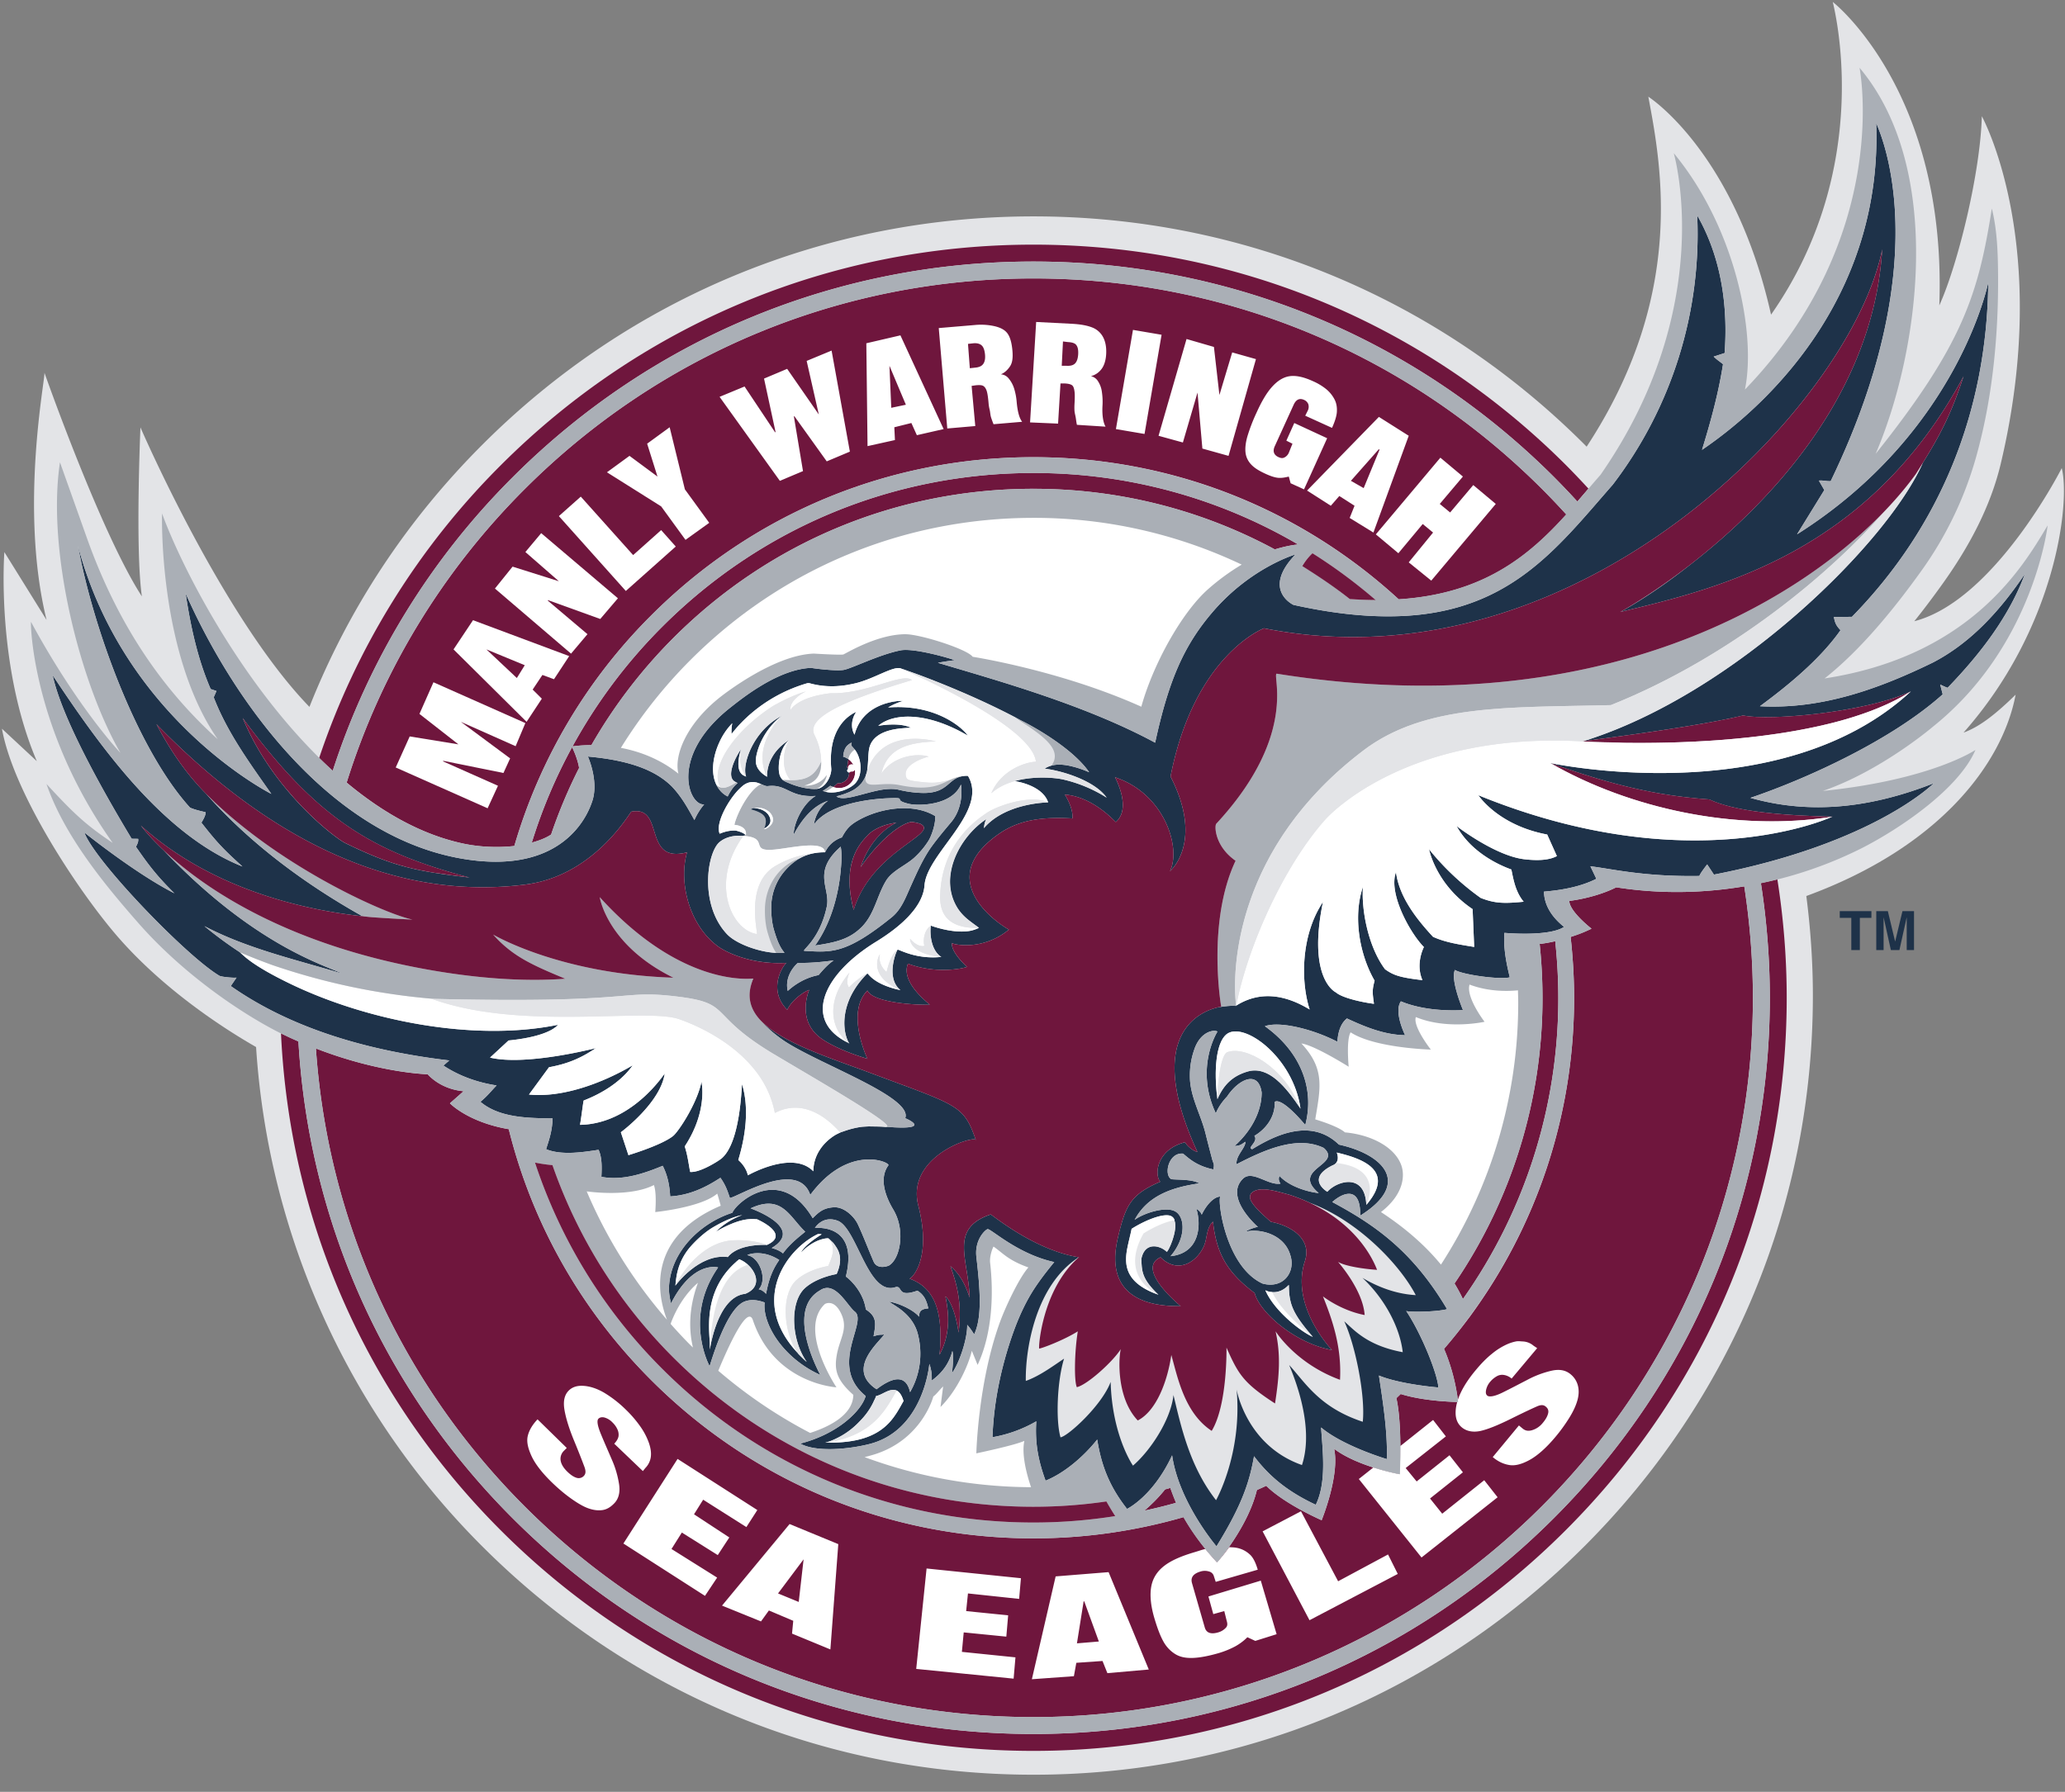
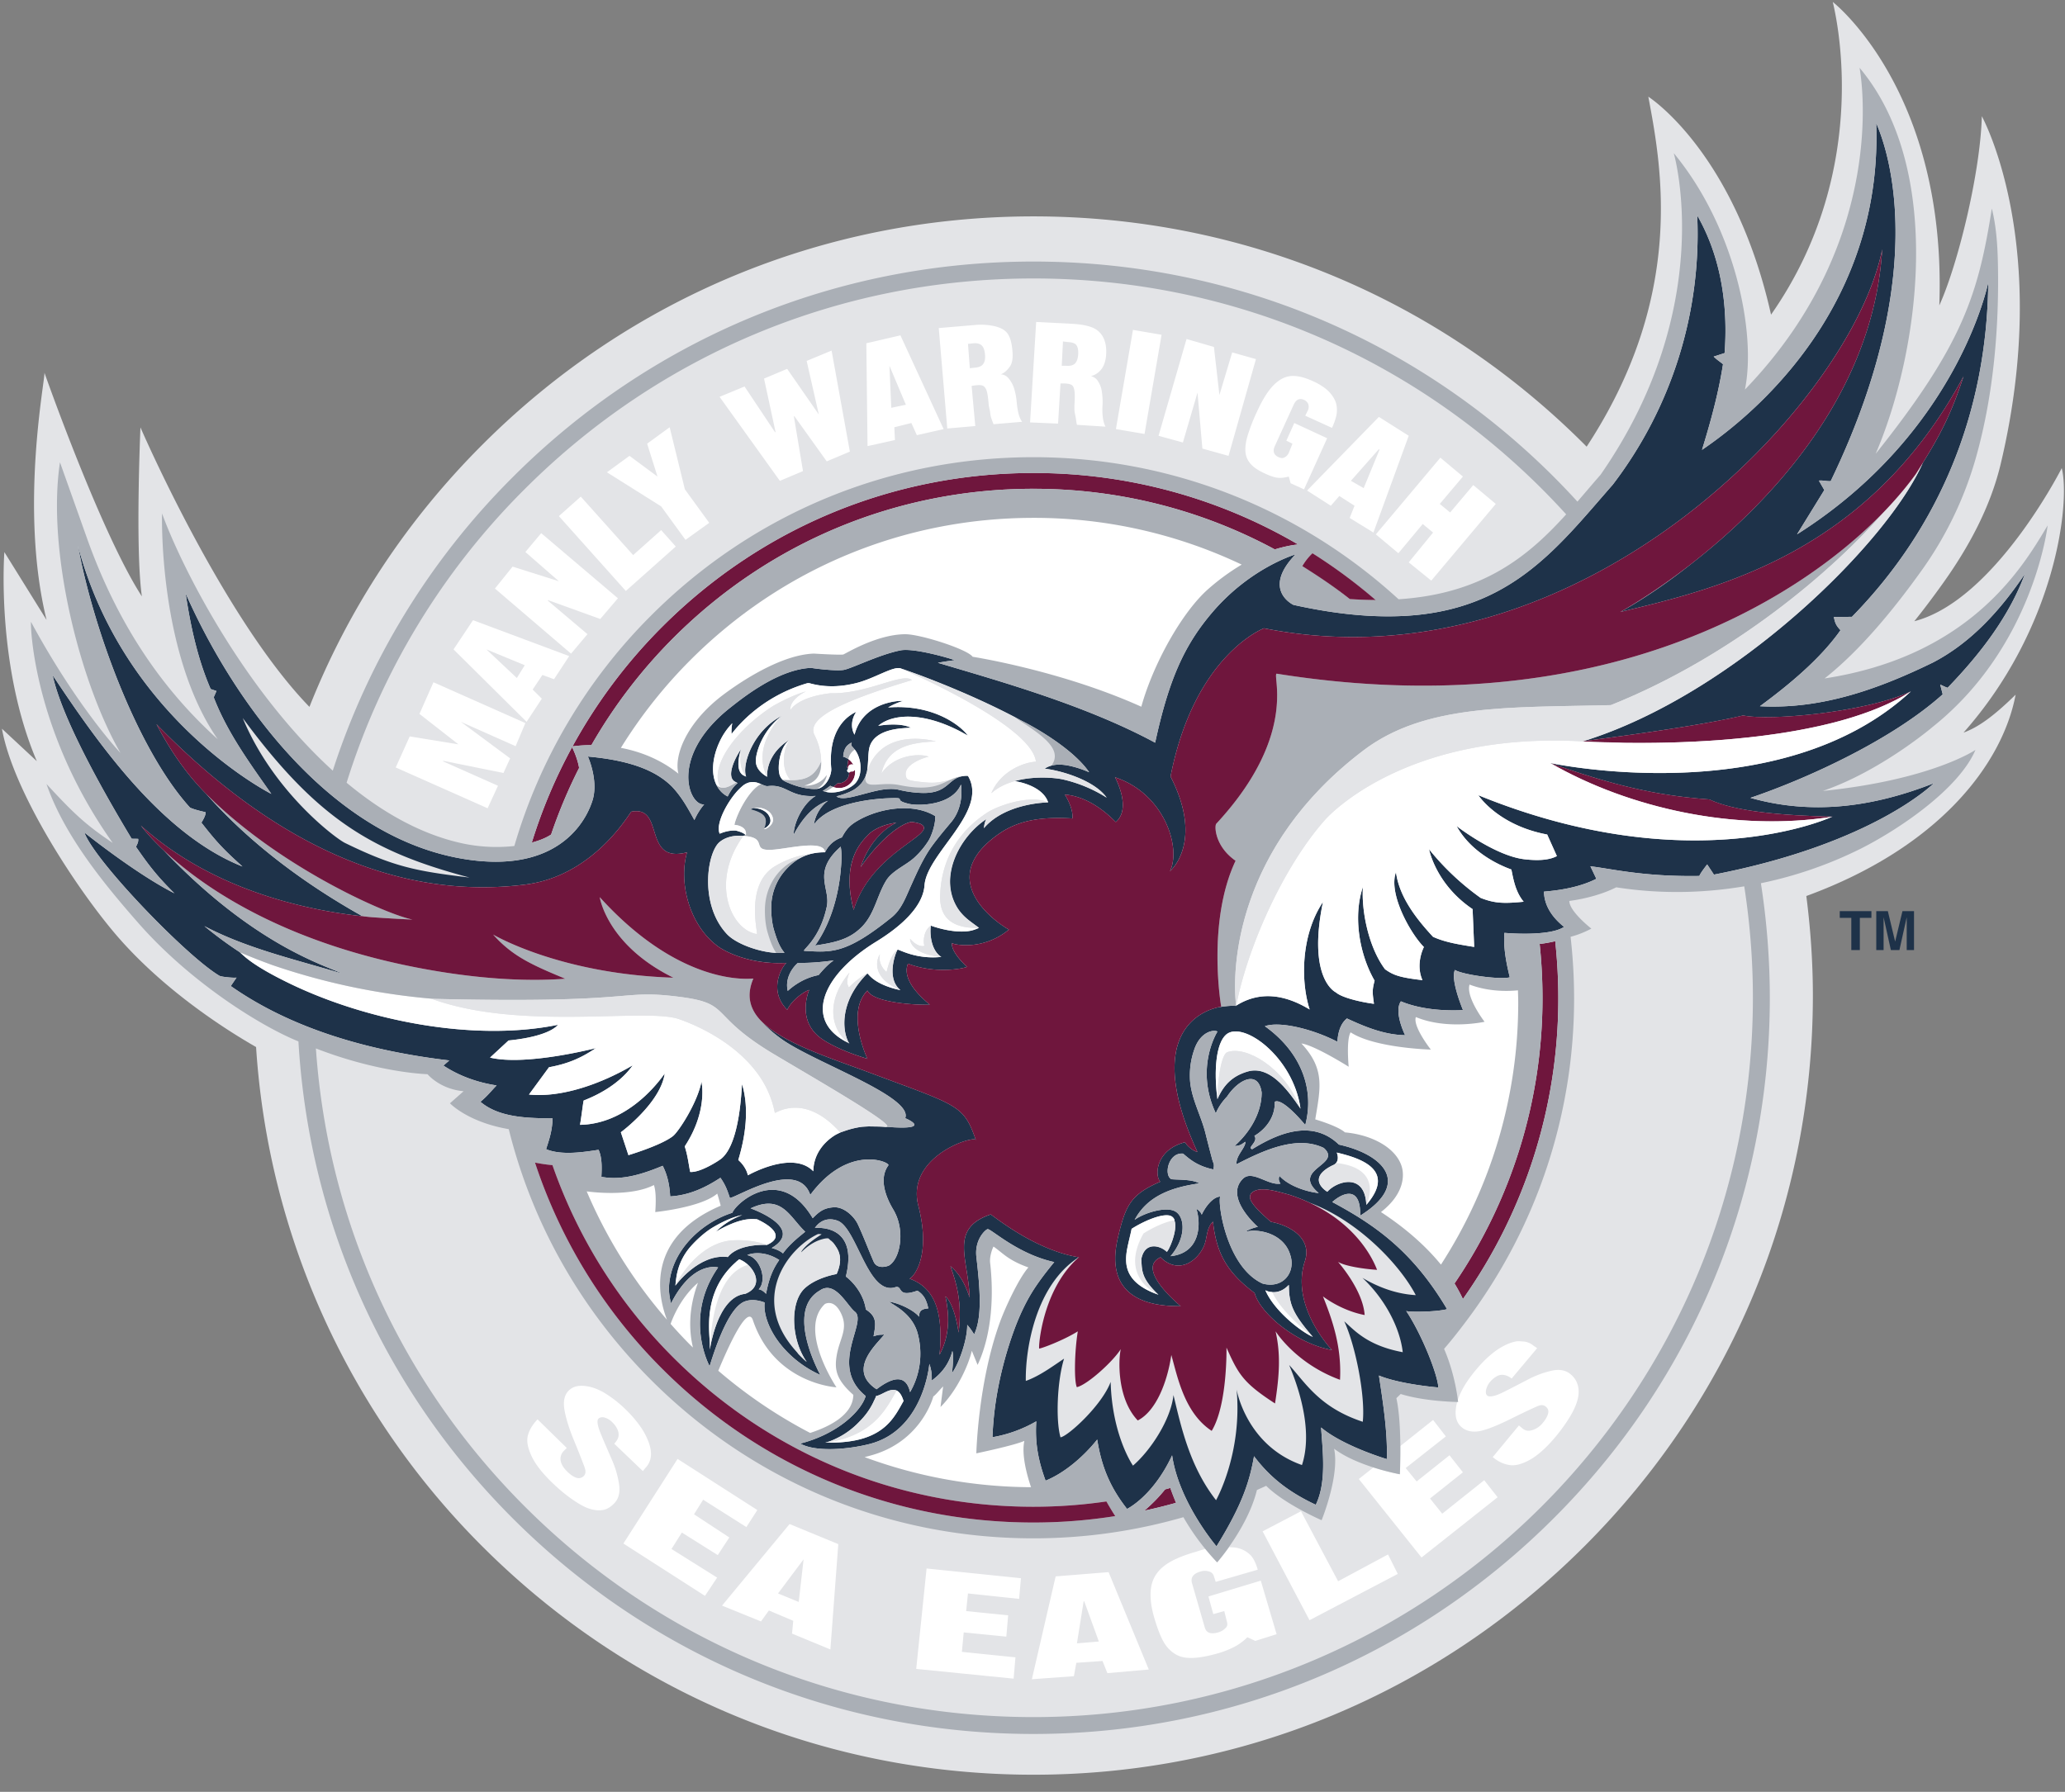
<svg xmlns="http://www.w3.org/2000/svg" version="1.0" width="106" height="92">
  <rect width="100%" height="100%" fill="#808080" stroke="none" />
  <path d="M105.834 24.033s-3.437 6.797-7.569 7.863q.705-.88 1.438-1.904c1.366-1.907 2.474-3.966 3.003-6.198 2.664-11.254-.975-17.826-.975-17.826-.075 2.896-1.226 7.61-2.183 9.713C99.948 4.668 94.08.1 94.08.1c.055.281 2.192 8.391-3.169 16.055-1.88-8.388-6.3-11.191-6.3-11.191.67 3.565 1.939 10.185-3.166 17.97l-.105-.107C73.785 15.272 63.739 11.11 53.053 11.11S32.32 15.271 24.765 22.828c-3.898 3.897-6.878 8.418-8.881 13.466-4.47-4.603-8.675-14.35-8.675-14.35-.005.152-.271 6.271.074 8.677C5.175 27.374 2.28 19.133 2.279 19.13c.079.184-1.309 6.916.111 12.7L.224 28.346S-.22 34.133 1.89 39.081L.1 37.415c.591 3.326 3.984 8.446 6.005 10.751 2.477 2.822 5.67 4.81 7.04 5.593a39.86 39.86 0 0 0 11.62 25.646c7.556 7.555 17.603 11.716 28.288 11.716 10.668 0 20.71-4.165 28.276-11.728 7.564-7.564 11.729-17.607 11.729-28.278 0-1.69-.117-3.403-.336-5.11 6.83-2.501 10.07-6.788 10.744-10.338-1.153 1.13-1.938 1.682-2.675 1.948 4.718-5.329 5.493-11.751 5.043-13.583" style="fill:#e3e4e7;fill-rule:nonzero" />
-   <path d="M17.08 39.577A37.6 37.6 0 0 1 26.32 24.5c7.14-7.14 16.63-11.072 26.728-11.072 10.097 0 19.588 3.933 26.73 11.072q.61.614 1.19 1.25l.568-.663a43 43 0 0 0-1.145-1.2c-7.305-7.304-17.014-11.326-27.343-11.326-10.328 0-20.038 4.022-27.342 11.326a38.5 38.5 0 0 0-9.324 15.032q.343.338.698.658m73.31 5.765c.3 1.93.458 3.896.458 5.886 0 10.083-3.936 19.57-11.085 26.718-7.146 7.147-16.635 11.084-26.715 11.084-10.096 0-19.589-3.933-26.729-11.072-6.609-6.608-10.461-15.233-11-24.487q-.44-.194-.895-.419c.444 9.645 4.409 18.649 11.281 25.52 7.304 7.304 17.014 11.325 27.343 11.325 10.312 0 20.019-4.026 27.33-11.338 7.311-7.31 11.337-17.017 11.337-27.33 0-2.057-.166-4.088-.48-6.082q-.409.104-.846.195" style="fill:#6f163d;fill-rule:nonzero" />
-   <path d="M23.81 43.32c.76.161 1.706.216 2.592.117a27.6 27.6 0 0 1 7.02-11.834c5.242-5.242 12.212-8.13 19.626-8.13 7.01 0 13.621 2.585 18.753 7.3 4.358-.28 6.692-2.238 8.603-4.355a38 38 0 0 0-1.242-1.305c-6.975-6.975-16.25-10.817-26.114-10.817S33.91 18.138 26.933 25.113c-4.285 4.287-7.382 9.442-9.137 15.067 1.823 1.522 3.843 2.681 6.013 3.14m59.156 2.238c-.624.316-1.503.58-2.409.7.002.539 1.142 1.425 1.142 1.425s-.44.215-1.074.425c.113 1.03.178 2.07.178 3.121 0 5.974-1.884 11.662-5.367 16.393l.001.008q-.005 0-.01.003a29 29 0 0 1-1.302 1.621 9.9 9.9 0 0 1 .723 2.729s-1.686-.011-2.946-.41l-.222.213c.31 1.36.178 3.91.178 3.91s-2.15-.383-3.373-1.308c.296 1.379-.642 3.665-.642 3.665s-1.896-.822-2.842-1.769c-.153.073-.326.15-.483.221-.461 1.913-2.038 3.71-2.038 3.71s-.957-.966-1.724-2.32a27.8 27.8 0 0 1-7.708 1.09c-7.412 0-14.382-2.888-19.625-8.13-3.611-3.612-6.105-8.045-7.306-12.878-2.102-.363-3.021-1.329-3.021-1.329l.702-.621c-1.227-.111-1.835-.868-1.836-.868-.006-.006-2.444-.047-5.745-1.328.615 8.884 4.36 17.155 10.717 23.513 6.975 6.975 16.25 10.818 26.114 10.818 20.365 0 36.932-16.569 36.932-36.933 0-1.935-.152-3.845-.442-5.72-1.913.319-4.14.429-6.572.049" style="fill:#6f163d;fill-rule:nonzero" />
  <path d="M29.366 38.363a26.6 26.6 0 0 0-2.068 4.901c.288-.079.563-.175.801-.302q.099-.054.19-.114a26 26 0 0 1 1.44-3.424 4.4 4.4 0 0 0-.363-1.061m30.707 38.032-.267.076a8 8 0 0 1-1.068 1.093q.822-.176 1.628-.403m18.667-28.694q.144 1.367.146 2.762a26 26 0 0 1-4.517 14.67c.185.299.323.567.43.8a26.7 26.7 0 0 0 4.898-15.47c0-.977-.056-1.946-.158-2.904a7 7 0 0 1-.8.142M30.357 38.259a26.3 26.3 0 0 1 4.213-5.509c4.936-4.935 11.499-7.654 18.477-7.654 4.4 0 8.63 1.082 12.394 3.114.454-.143.854-.22 1.194-.255a26.8 26.8 0 0 0-13.588-3.67c-7.196 0-13.962 2.803-19.05 7.891a27 27 0 0 0-4.61 6.148c.11-.016.467-.064.97-.065" style="fill:#6f163d;fill-rule:nonzero" />
  <path d="m53.188 16.531-.313 5.157 1.438.062.124-2.062h.22c.167.008.298.036.374.093.075.056.105.173.125.313.02.138.018.351 0 .656a3 3 0 0 0 0 .344c.008.107.04.217.063.343.021.128.033.258.062.375l1.469.094c-.119-.208-.186-.58-.156-1.093a3.4 3.4 0 0 0-.032-.688 1.3 1.3 0 0 0-.187-.531.58.58 0 0 0-.375-.282.95.95 0 0 0 .5-.312c.15-.165.261-.444.281-.812.022-.373-.042-.658-.156-.875a1.06 1.06 0 0 0-.562-.5c-.262-.104-.6-.163-1.032-.188zm-3.157.157-1.843.156.437 5.156 1.438-.125-.188-2.062.219-.032c.169-.014.292-.014.375.032.082.045.148.146.187.28.04.136.068.352.094.657.011.126.04.238.063.344.02.104.023.222.062.343.04.123.081.233.125.344l1.469-.125c-.147-.19-.236-.52-.282-1.031a3.2 3.2 0 0 0-.124-.656 1.5 1.5 0 0 0-.282-.532.56.56 0 0 0-.406-.218c.188-.075.344-.222.469-.407s.157-.443.125-.812c-.033-.371-.107-.675-.25-.875s-.382-.309-.657-.375a3.2 3.2 0 0 0-1.03-.062m8.125.25-.875 5.093 1.469.25.875-5.093zm-11.937.28-1.75.407.062 5.281 1.407-.312-.032-.657.875-.218.282.625 1.374-.313zm14.687.188-1.437 4.969 1.25.344.75-2.563.25 2.875 1.343.375 1.407-4.968-1.219-.344-.656 2.187-.282-2.468zm-6.343.125.25.032c.203.01.36.05.437.156.077.104.105.253.094.468q-.02.326-.157.47-.135.142-.437.124h-.25zm-4.594.094c.204-.017.345.032.437.125.09.094.138.255.157.469.017.215-.018.361-.094.468-.077.107-.206.17-.407.188l-.28.031-.094-1.25zM42.687 18l-1.28.531.624 2.75-1.625-2.343-1.187.5.593 2.75h-.03l-1.563-2.344-1.282.531 3.094 4.313 1.188-.5-.469-2.813h.031l1.657 2.313 1.187-.5zm2.97.781.843 2-.75.157zm20.562.532c-.33.04-.631.23-.906.53-.277.3-.542.743-.813 1.345a9 9 0 0 0-.469 1.218c-.091.319-.124.605-.094.844s.14.451.313.625c.172.174.41.315.75.469.204.091.411.167.594.187.181.02.366-.014.562-.062l.094.343.688.313 1.187-2.625-1.687-.781-.407.906.313.156-.188.469a.48.48 0 0 1-.25.25c-.092.036-.172.017-.281-.031-.235-.108-.308-.298-.187-.563l.968-2.125c.12-.263.298-.356.531-.25a.4.4 0 0 1 .22.219.45.45 0 0 1-.032.344l-.125.25 1.375.625c.169-.37.244-.657.25-.844.01-.227-.022-.43-.125-.625a1.7 1.7 0 0 0-.437-.531 3 3 0 0 0-.688-.407c-.441-.2-.826-.29-1.156-.25m4.562 2.093-3.687 3.782 1.219.78.437-.5.781.5-.25.626 1.219.75 1.813-4.969zm-36.406.532-1.156.843.531 1.688-1.437-1.063-1.157.844L33.938 26l1.25 1.719 1.218-.875-1.25-1.719zm36.406 1.125.031.03-.812 1.97-.656-.375zm3.156.437-3.312 3.938 1.156.968 1.25-1.5.531.438-1.25 1.531 1.157.938 3.312-3.938-1.156-.969-1.187 1.407-.532-.438 1.188-1.406zm-44.124 2-1.125 1 3.437 3.844 2.563-2.282-.75-.843L32.5 28.5zm-2.032 1.875-.812.969 1.718 1.5-2.375-.75-.906 1.125 3.907 3.343.843-1-2.031-1.718v-.032l2.688.97.906-1.063zm-3.5 4.469-1 1.5 3.75 3.718.782-1.187-.47-.469.5-.75.595.219.78-1.187zm.688 1.5 1.968.812-.406.657zM22.25 35.03l-.719 1.625 2 1.563-2.5-.407-.718 1.594L25.03 41.5l.532-1.156-2.813-1.25v-.032l3.094.626.343-.75-2.53-1.876 2.812 1.25.5-1.187zm55.563 33.845c-.123.024-.275.07-.407.125a3.4 3.4 0 0 0-.812.5c-.28.223-.548.496-.813.813-.326.386-.59.766-.781 1.156-.19.39-.279.742-.281 1.062-.001.32.1.57.312.75.24.203.58.273.969.188.389-.088.903-.299 1.563-.625.66-.328 1.1-.532 1.312-.625.21-.097.353-.099.469 0 .104.086.161.19.125.344q-.053.231-.281.5a1.1 1.1 0 0 1-.563.374c-.19.05-.335.02-.469-.093l-.187-.156-1.344 1.624c.272.23.546.356.844.407.297.052.64-.039 1.031-.25.391-.212.835-.591 1.313-1.156a8.5 8.5 0 0 0 .75-1.032c.197-.32.327-.6.406-.875.078-.276.086-.522.031-.75a1.1 1.1 0 0 0-.375-.594c-.249-.21-.566-.275-.969-.187a5 5 0 0 0-1.25.469c-.441.227-.872.455-1.281.656s-.681.239-.781.156c-.075-.065-.085-.151-.063-.281a.94.94 0 0 1 .219-.437c.109-.13.236-.222.344-.282a.55.55 0 0 1 .344-.062.8.8 0 0 1 .406.187l1.312-1.562-.187-.125a.9.9 0 0 0-.563-.219c-.112-.006-.221-.024-.344 0m-47.844 2.281c-.319-.025-.589.05-.782.25-.218.224-.277.543-.218.938.061.392.218.944.5 1.625.281.681.45 1.127.531 1.344.08.216.074.36-.031.468a.36.36 0 0 1-.375.094c-.151-.047-.302-.15-.469-.312-.189-.184-.309-.37-.344-.563a.57.57 0 0 1 .157-.5l.156-.156-1.5-1.469c-.248.256-.429.55-.5.844s.003.626.187 1.031c.185.404.532.86 1.063 1.375.339.327.662.595.968.813.307.218.605.402.875.5q.405.147.75.093c.232-.038.418-.162.594-.344.227-.233.309-.56.25-.968a5 5 0 0 0-.375-1.281c-.196-.457-.389-.892-.562-1.313s-.216-.688-.125-.781c.07-.072.185-.097.312-.063a.9.9 0 0 1 .407.25c.12.116.197.231.25.344a.64.64 0 0 1 .062.375c-.025.123-.094.241-.219.375L33 75.531l.125-.156a1 1 0 0 0 .281-.562c.03-.225-.003-.45-.093-.72a3.5 3.5 0 0 0-.438-.843 6 6 0 0 0-.75-.875A6 6 0 0 0 31 71.5c-.375-.215-.712-.32-1.031-.344m43.594 1.75-1.688 1.344c.006.811-.031 1.438-.031 1.438s-.591-.103-1.344-.344l-.75.594 3.219 4.03 3.906-3.093-.687-.875-2.157 1.719-.625-.781 1.688-1.344-.688-.875-1.687 1.344-.563-.688 2.063-1.625zm-38.782 2L32 79.25l4.188 2.688.624-.938-2.343-1.469.531-.844 1.844 1.157.593-.906-1.812-1.188.469-.75 2.218 1.406.563-.875zm32 2.688-1.969 1.031 2.407 4.563 4.531-2.376-.5-1-2.562 1.376zm-26.25.656-3.468 4.188 2 .812.406-.562 1.25.53-.063.657 1.969.813.406-5.407zm22.563 1.188c-.34.48-.625.78-.625.78s-.249-.266-.594-.687c-.176.038-.345.101-.531.156-.698.204-1.232.434-1.594.72q-.542.424-.656 1.062c-.075.425-.028.964.156 1.594.154.522.306.926.469 1.218.161.293.386.513.625.656s.52.198.875.188c.353-.011.805-.093 1.343-.25a4.5 4.5 0 0 0 .844-.344 2.8 2.8 0 0 0 .625-.469l.406.188 1.094-.344-.812-2.75-2.688.813.25.906.563-.156.125.5c.04.139.05.245-.032.344a.86.86 0 0 1-.406.25q-.566.164-.687-.25l-.657-2.282c-.08-.281.06-.482.438-.594a.73.73 0 0 1 .438 0 .34.34 0 0 1 .25.25l.093.282 2.157-.625c-.116-.393-.253-.645-.407-.781a1.36 1.36 0 0 0-.687-.344c-.119-.023-.247-.024-.375-.031m-21.844.624L41 82.25l-1.062-.437zm6.313.47-.532 5.156 5 .5.094-1.094-2.75-.281.094-1 2.187.218.094-1.094-2.156-.218.093-.906 2.626.28.093-1.062zm9.343.187-2.718.219-1.22 5.28 2.157-.156.125-.687 1.344-.094.25.625 2.125-.187zm-1.281 1.5h.031l.75 2.062-1.125.094z" style="fill:#fff;fill-rule:nonzero" />
  <path d="M89.852 40.965c2.975-1.01 7.295-3 9.87-5.314l-.127-.501c.15.066.256.123.38.163 1.69-1.75 3.165-3.676 3.97-5.853-1.233 1.825-2.727 3.516-4.723 4.555-2.741 1.335-5.682 2.415-8.881 2.245 1.517-1.115 3.117-2.452 4.136-3.904-.197-.211-.281-.338-.34-.679l.926-.007c4.55-4.652 6.932-10.56 6.998-17.17 0 0-1.524 7.692-9.814 12.932l1.399-2.271-.279-.484c.18-.026.354.034.605.029 5.681-11.77 2.379-18.193 2.335-18.404.325 8.411-4.916 14.056-8.94 16.795.428-1.392.84-2.874 1.078-4.397-.153-.13-.274-.197-.48-.39l.562-.183c.171-2.297-.13-4.841-1.406-7.069a21.2 21.2 0 0 1-4.336 13.827c-2.94 3.352-5.44 6.77-11.533 6.76-1.411.002-3.014-.18-4.857-.588 0 0-1.652-.766.107-2.592 0 0-2.292.667-4.255 2.956-1.446 1.686-2.246 3.452-2.952 6.711-3.585-1.936-8.03-3.17-11.15-4.101 0 0 .522-.096.857-.131q.005 0-.012-.01c-.18-.075-2.078-.64-2.777-.495-1.116.226-2.492.93-2.912 1.002-.428.07-1.681-.096-1.645-.106-1.695.055-3.553 1.556-4.159 2.032-3.191 2.514-2.127 5.065-1.351 4.977a3.3 3.3 0 0 0-.501.805c-.305-.547-.632-1.17-1.158-1.724-.734-.726-1.929-1.321-4.292-1.536h-.018c.098.217.539 1.352.225 2.287-.126.379-1.207 3.769-6.412 3-6.795-1.004-11.87-7.82-14.462-13.667.254 1.687.614 3.362 1.285 4.913l.298.102-.141.323c.693 1.797 1.827 3.352 2.958 4.96 0 0-7.553-3.8-9.927-12.746.784 4.244 3.042 10.464 5.749 13.445 0 0 .165.101.798.238.028.158-.15.436-.21.538.77.984 1.12 1.365 2.108 2.252-4.084-1.624-7.316-6.165-9.744-9.824.45 2.112 2.411 5.667 4.056 8.399l.334.005c.026.175-.067.292-.11.413.594.857 1.039 1.468 1.971 2.383-1.982-1.003-4.623-3.123-4.623-3.123.545 1.49 5.28 6.385 6.932 7.357.103.06.746.12.88.093l-.297.434c3.2 2.246 7.212 3.349 11.217 3.82l-.3.263c.794.527 1.739.87 2.729 1.02-.263.268-.46.532-.83.84.957.815 2.42.843 3.704.852-.02.723-.228 1.225-.332 1.581.802.335 1.944.145 2.692.033.193.41.165.986.145 1.386 1.076.209 2.163-.159 3.147-.565.245.479.353.99.384 1.571.966-.057 1.787-.437 2.58-.957.272.39.361.667.486 1.04.424-.068 3.498-2.005 4.126-.16 1.957-2.644 4.122-1.673 4.008-1.518-.56.773-.009 1.84.264 2.29q.04.068.077.144c.511 1.011.254 2.356-.299 2.703-.077.048-.618.225-.8-.197-.258-.597-.515-1.283-.807-1.91-.196-.416-.72-.908-1.234-.876-.505.031-.746.215-1.084.56-1.676-2.815-3.946-.771-4.125-.279-1.59.505-3.21 1.977-3.256 3.895-.005.2.055.568.109.757 1.134-2.228 2.416-1.844 2.416-1.844-1.799 2.582-.436 5.071-.436 5.071.377-1.232 1.036-3.036 1.804-3.324.228-.086.547-.122 1.02.052-.054.496.137 1.123.526 1.743.487.765 1.289 1.508 2.329 1.975 0-.02-1.837-3.293-.017-4.337.777-.539 1.4.785 1.79 1.087.688.535-1.37 2.765.558 4.333-.204.736-1.4 1.944-3.359 2.442.781.443 2.438.304 3.539.028 2.772-.695 3.077-4.014 3.09-4.118.092.267.132.485.121.854.586-.422.915-.944 1.06-1.52.073.295.013.883-.025 1.146.384-.522.801-1.778.786-2.485.133.15.18.217.358.49.416-.89.306-2.305.114-3.972-.105-.9.468-1.41.576-1.431.164-.034 1.535 1.28 3.42 1.69l-.135.166c-.38.471-.746.951-1.058 1.47-.332.557-.6 1.15-.83 1.755a19 19 0 0 0-.986 3.83 17 17 0 0 0-.162 1.771 6.8 6.8 0 0 0 2.25-.817c-.073 1.096.095 2.007.476 3.048 1.001-.406 1.984-1.272 2.65-2.112.232 1.454.695 2.494 1.532 3.562 0 0 1.33-.635 2.313-2.75.352 2.422 2.279 4.672 2.279 4.672 1.318-2.13 1.698-3.33 1.926-4.627.817 1.085 1.792 1.85 3.171 2.493.558-1.16.356-2.72.271-3.969 1.134.959 3.373 1.624 3.373 1.624.052-1.341-.203-2.971-.403-4.291.803.336 2.162.536 3.05.613-.038-.68-.856-2.738-1.653-3.93.042.062 1.476.07 2.1-.09-1.763-2.973-3.688-4.32-5.893-5.5.545-.49 1.464-.855 1.435.698 2.683-1.683 1.14-3.158-1.094-3.648-1.423-1.377-3.256-.5-4.448.235-.295-.07.336-.38.108-.685 0 0 1.08-.562 1.048-1.748.406-.23 1.565 1.192 1.565 1.192.494-1.866-.239-3.761-2.073-5.072.775-.274 2.498.16 3.724.8.02-.418.135-.92.488-1.198.923.428 1.918.843 2.987.859 0 0-.599-1.198-.216-1.738.942.394 2.132.503 3.187.45 0 0-.655-1.55-.415-2.062.382.245 2.31.511 2.817.379-.178-.723-.334-1.518-.278-2.283 0 0 2.271.214 3.065-.306-.601-.481-1.016-1.079-1.034-1.811.95-.077 1.904-.26 2.69-.658l-.306-.642c1.063.12 2.711.543 5.595.496.019-.061.099-.206.4-.593l.346.523c8.233-1.598 11.29-4.694 11.29-4.694-3.177 1.249-6.286 1.636-9.416.753m-52.922-2.86a3.4 3.4 0 0 1 .657-.97 2.4 2.4 0 0 0-.039.476v.001q.001.04.005.069l.005-.005c.103-.113 1.315-1.836 3.845-2.586a.3.3 0 0 1 .153-.01c.859.24 1.675.17 2.382-.004.943-.228 1.964-.923 2.322-.746.09.027.21.067.347.118 1.049.363 3.583 1.343 5.784 2.532.967.486 1.961 1.126 2.691 1.767q.068.06.134.123c.17.158.336.325.485.506l.051.062q.085.105.155.21l-.005-.002.003.004-.063-.028a5 5 0 0 0-1.041-.322c-.259-.045-.513-.065-.771-.004 0-.003-.058.015-.057.012a1 1 0 0 0-.345.158c.887.107 2.552.606 3.18 1.489a7.2 7.2 0 0 0-2.273-.943c-.433-.089-1.485-.177-2.453.094.524.077 1.49.377 1.721 1.092.002.002-2.167.013-3.282 1.307l-.016.013c.015-.063.015-.252.12-.456-1.397.931-2.47 3.016-1.447 4.594.147.224.334.411.538.581.179.143.544.403.537.403a2.3 2.3 0 0 1-.405.143c-.88.188-2.063-.255-2.063-.26q0 .008-.002.014c-.062.384.002 1.261.534 1.594l.006.001h-.005l.004.003q-.007-.003-.014-.002c-1.298.133-2.148-.39-2.226-.372l-.001.004-.011-.002c-.133.232-.57 1.48.143 2.067-.006-.003.01.01.004.007h.001c-1.426-.305-1.653-.887-1.693-.849l-.003.004q-.007-.003-.01-.001c-.482.484-.782.971-.956 1.427l-.008.017q-.044.116-.077.232l-.016.054a3 3 0 0 0-.05.204l-.013.065q-.017.1-.029.198l-.006.042c-.065.64.094 1.14.244 1.353q-.008-.004-.014-.01l-.03-.025c-2.329-1.11-1.401-3.468 1.425-5.202 1.238-.76 2.396-1.778 2.475-2.891.116-1.645 3.304-3.8 2.233-5.614-.072-.018-.218-.001-.34.019q.054-.009.112-.015a1 1 0 0 0-.429.146c-.43.259-.62.744-1.68.722a5.6 5.6 0 0 1-1.006-.116q-.113-.023-.234-.052a2 2 0 0 0-.2-.03 3 3 0 0 0-.743.05c-.4.077-.813.203-1.185.293-.164.043-.32.08-.462.1-.245.038-.466.025-.577-.062l-.014-.005.003-.001h-.002c.32-.085.628-.187.887-.337q.027-.015.056-.035l.041-.028q.142-.105.24-.21c.021-.023.046-.045.066-.07a1.7 1.7 0 0 0 .204-.348q.022-.06.038-.119.001-.008.005-.015l.028-.09c.075-.358.054-.746.104-1.117.088-.65.646-.926 1.185-1.049.419-.092.821-.095.978-.107l-.005-.002h.017l-.026-.003c-.638-.3-1.678-.087-1.669-.095.803-.675 2.52-.714 4.598.503-.257-.392-1.65-1.638-4.1-1.443l.006-.002h.005a3.4 3.4 0 0 1 .755-.33c-.034-.012-.333-.015-.711.08-.63.153-1.494.572-1.77 1.65-.222-.378-.138-.856.09-1.172q-.01.004-.017.009l.003-.005c-.659.303-1.425 1.132-1.271 2.907.023.275-.2.886-.647 1.023a.6.6 0 0 1-.178.023l-.025.004c-.518-.005-1.058-.184-1.39-.332a1 1 0 0 1-.204-.102q-.013-.005-.025-.013l-.024-.023A.6.6 0 0 1 40 39.7c-.073-.312-.013-1.28.522-1.715-1.185.733-1.15 1.77-1.146 1.883l.001.003.005.015a3 3 0 0 1-.154-.098l-.023-.018a1 1 0 0 1-.09-.072l-.03-.027c-.18-.166-.293-.37-.287-.623-.006-.307.262-1.425 1.24-2.223q.02-.018.04-.032l.035-.028.008-.007c-1.508.792-2.049 2.557-1.819 3.117l-.064-.03c-.016-.007-.036-.013-.05-.022-.51-.245-.18-1.233-.16-1.335l-.002.007.005-.02c-.305.448-.826 1.49-.226 1.693h.002c.02.022.033.027.058.044 0 0-.255.16-.507.675l-.003-.001c.003.012-.01.005-.014.001l-.003-.001a1.27 1.27 0 0 1-.56-.584c-.306-.612-.187-1.467.152-2.197m5.088 11.96c-.985.187-1.58.828-1.583.81-.152-.673.263-1.218.527-1.438.848.025 1.831-.126 1.831-.126-.276.196-.466.392-.775.754m.748-9.66c.095-.068.106-.077.175-.14-.004 0 .057-.048.052-.05a.5.5 0 0 0 .153-.003c.251-.062.462-.272.437-.554a.09.09 0 0 1-.076-.035.09.09 0 0 1 .015-.13l.014-.006a1 1 0 0 0-.051-.092c.028-.138.037-.278.068-.413v-.004q-.063-.038-.128-.072a.5.5 0 0 0-.142-.053c.015-.205.063-.43.215-.578a1 1 0 0 1 .16-.12c.01-.005.06-.022.067-.033-.08.141.03.22.045.238l.09.105q.012.011.022.025h-.002c.305.382.446 1.2.058 1.687-.267.334-1.038.62-1.57.473-.017-.003-.12-.04-.137-.044q.069-.038.134-.08l.16-.111q.055-.045.093-.072l.004.002c.038.02.114.05.144.06m-5.826 2.827c.217-.18.605-.362 1.187-.316l.154-.033c-.014-.015-.086-.136-.511-.238-.445-.027-.825.166-.827.16-.237-.513.44-1.748 1.033-2.323q.056-.055.111-.101l.038-.034a.9.9 0 0 1 .272-.154h.001a.7.7 0 0 1 .152-.036l.02-.002a1 1 0 0 1 .135 0q.013 0 .025.002a1 1 0 0 1 .12.024q.017.004.032.01l.083.026.098.041c.137.058.253.115.344.104.991-.122 1.099.593 2.466.504-.62.359-1.117 1.314-1.137 1.997.416-.782.974-1.485 1.775-1.75-.311.203-.666.7-.729 1.22.846-1.192 3.361-1.332 3.815-1.348 1.085-.043.125.075 1.079.292.432.099 2.174.111 2.652-.996 0 0 .198 1.08-.492 1.919-.221.266-.871 1.022-1.181 1.51-.355.562-.617 1.153-.89 1.76-.264.58-.483 1.215-.99 1.625-2.355 1.905-3.1 1.805-4.48 1.727-.185-.009.783-.55 1.146-2.275.201-.95-.783-1.757.714-3.076.067.35.038.811.005 1.17-.035.39-.204 2.346-1.32 3.906 1.102-.162 1.782-.341 2.388-.946.668-.666.782-1.609 1.262-2.391.31-.504 1.002-.774 1.436-1.168.285-.26.537-.556.741-.885.119-.189.358-.786.341-1.255-1.168-.715-2.955-.397-4.06.281-.31.192-.503.378-.73.81-.695.244-.843.767-.87.768a2.8 2.8 0 0 0-.828.107h.012q-.269.08-.512.218c-.26.155-.493.354-.694.582a2.87 2.87 0 0 0-.736 1.835c-.01.4.026.862.14 1.247.116.386.27.863.54 1.167a3 3 0 0 1-.427.008c-.865-.038-2.05-.46-2.522-.96-1.436-1.52-1.029-4.197-.381-4.733m9.842-1.031c.171.009.438.086.438.086 1.1.511-2.463 1.346-3.4 4.433-.682-2.575.478-3.557.735-3.852.08-.09.517-.498 1.457-.63-1.397.698-1.829 2.282-1.829 2.282.894-1.308 1.98-2.215 2.6-2.32M12.46 36.867c3.85 5.232 6.701 6.882 11.644 8.19-2.743-.329-3.873-.545-6.398-1.778-.467-.228-3.671-2.61-5.246-6.412m28.869 26.37c.007.03-.725.526-1.138 1.117-.205-.183-.547-.27-.579-.277 1.754-1.043-1.082-2.035-1.082-2.035 1.619-.755 2.001.451 2.799 1.195m-6.658 2.771-.002.005c.003-.007.002-.025.003-.035q.016-.186.043-.37.052-.347.172-.674c.127-.332.312-.64.544-.91.313-.36.76-.767 1.169-1.008.242-.143.884-.51 1.499-.632-.895.332-1.347.862-1.364.863 1.295-.754 1.852-.658 2.122-.645.605.274 1.523.877.495 1.322l-.01-.003h.005l-.017-.005c-1.589-.025-1.956.627-1.97.625-1.488-.194-2.689 1.467-2.689 1.467m3.585.423c-1.442.142-1.816 2.855-1.816 2.855-.004-.095-.014-.272-.015-.5-.06-.9-.166-2.66 1.369-4a.3.3 0 0 1 .07-.062 1 1 0 0 0 .077-.068c.703.255 1.389 1.34.315 1.775m.688-.232c.452-.462.083-1.626-.58-1.755-.043-.007.722-.34 1.635.248-.35.501-.535.984-.677 1.739-.213-.233-.378-.232-.378-.232m4.06-.932a2 2 0 0 1-.057.145h-.002l-.001.004s-.895.14-1.518.63q-.06.046-.117.1c-.768.712-.71 2.623.1 3.773l-.018-.017.014.021a7 7 0 0 1-.439-.426l-.016-.026c-2.52-2.688-.566-5.353 1.035-6.108a.3.3 0 0 1 .089 0c.058.001.116.005.083.026-.918.573-1.065.943-1.018.897.428-.427.817-.595 1.072-.662.203-.06.308-.042.308-.042q.06.047.116.105v-.001c.035.032.127.116.151.146q.069.09.128.181c.185.264.268.583.165 1.013a2 2 0 0 1-.075.24m1.145 8.632c-.463.12-1.032.184-1.744.174h-.041c.173-.043.362-.115.557-.211a4 4 0 0 0 1.156-.83l.033-.035c.304-.305.565-.654.731-1.023l.018-.04c.13-.256.11-.256.11-.256.203-.024.473-.231.733-.296l.023-.005q.02-.005.041-.008.025-.005.05-.006l.013-.001c.215-.01.413.116.55.572-.402.713-.814 1.591-2.23 1.965m3.03-6.292c-.282-.348-1.055-.708-1.545-.774.276.21 1.243.636 1.492 1.712a3.96 3.96 0 0 1-.41 2.934c-.15-.656-.586-1.015-1.721-.147-1.55-1.01.057-2.35.402-2.82-.172.046-.192-.025-.556.1.116-.64.186-1.005-.394-1.375-.156-1.065-1.028-1.705-1.028-1.69.685-2.77-1.584-2.495-1.588-2.495-.004.002.386-.674 1.184-.367.996.415 1.55 3.928 2.987 3.393.34-.038.042.564 1.09.192.327.205.464.47.56.91-.43.022-.475.217-.472.427M68.6 59.69l.013-.02a.3.3 0 0 0 .037-.075l.003-.008c.05-.158-.008-.335-.038-.41h.005c1.197.284 3.077.873 1.518 2.682l.008-.017-.011.014c-.072-1.666-1.514-1.221-2.002-.666 0 0-1.143-.665.278-1.361a.4.4 0 0 0 .189-.14m-5.228-.852c.298 0 .39-.11.554-.215.029.298-.513.73-.448 1.153 1.394-.72 3.094-1.496 4.47-.836 1 .875-1.733 1.073-.255 2.318-.638-.067-1.55-.372-2.01-.877-.082.145-.02.299.047.389-.625.116-1.448-.714-1.924-.253-.993.965.766 2.481.766 2.481-.107-.006-.571.162-.627.245.623-.175 1.965.072 2.29 1.203.283.86-.36 1.751-1.43 1.456-1.845-.85-2.307-4.106-2.17-4.464-.393.017-.784.563-.95.932-.037-.162-.275-.31-.275-.31.25.775.213 2.28-1.323 2.438.834-.978.73-2.048.225-2.307-.494-.258-1.604.095-2.069.442.67-1.26 1.958-1.677 3.323-1.873-.365-.217-1.099-.18-1.436-.214-.41-.219-.145-1.391.6-1.314.332.28.718.634 1.55.811a.6.6 0 0 0 .025-.277c-.034-.098-.065-.184-.072-.208a84 84 0 0 1-.352-1.362c-.235-.959-.788-1.888-.801-2.881-.01-.504.06-.948.225-1.43.316-.925 1-1.03 1.19-.92 0 0-1.184 1.847-.085 4.198.12-.305.335-.607.577-.86.579-.88 1.605-1.39 1.776-.21.002 1.047-.607 2.05-1.39 2.745m4.017 9.804c-.597-.262-1.967-1.312-2.435-2.391q.135.059.255.08l.092.009.003.002c.538.046.853-.396.853-.365.01.994.195 1.463 1.232 2.665m-7.927-2.166-.156-.058c-1.571-.606-1.606-1.512-1.436-2.353.059-.3.216-.964.216-.972.648-.412 1.503-.763 1.926-.685a.35.35 0 0 1 .282.243l-.012.001c.21.509-.338 1.673-.396 1.618-.325-.32-1.126-.53-1.301.367.031.593-.009 1.004.877 1.839m7.29-9.579q-.008-.009-.013-.019l.023.055c-.747-1.113-1.643-2.233-2.725-1.915-.732.215-1.213.642-1.545 1.418-.198-1.505-.06-2.88.448-3.316.855-.737 3.436 1.135 3.811 3.777M94.033 41.94c-.17.078-7.318 3.302-18.146-1.11 0 0 .994 1.54 3.533 2.018l.497 1.107c-.394.21-.96.243-1.657.163-1.507-.17-3.488-1.702-3.488-1.702.586 1.076 1.709 1.827 2.811 2.23.114.581.227 1.162.63 1.652-1.036.102-1.487.084-2.206-.195a13.3 13.3 0 0 1-2.651-2.498s.335 1.792 2.235 3.073l.081 1.942c-.744-.123-1.469-.228-2.112-.52-.88-.95-1.733-2.055-1.903-3.32-.406 1.113.754 3.165 1.434 3.843-.228.483-.328 1.135-.073 1.702-1.22-.14-1.506-.272-1.92-.558-.858-1.142-1.22-3.027-1.136-4.23-.522 1.528-.172 3.486.599 4.815-.131.483-.111.625-.033 1.188-.646-.083-1.648-.313-1.953-.587 0 0-1.485-.656-.665-4.642-1.162 1.744-1.132 4.136-.683 5.52-1.286-.781-2.565-.955-3.769-.201q-.001.013-.005.027v-.022q-.005 0-.008.002l-.002.01-.012-.001-.001.001v-.001c-.208-.018-.527.01-.883.07-.729.156-3.962 1.2-1.081 7.427-.166-.02-.505-.26-.636-.497-1.47.382-1.582 1.666-1.272 2.029-1.467.627-1.748 1.183-2.106 2.582-.134.623-1.177 3.848 3.159 3.808 0 0-2.358-1.912-1.039-2.512.871.867 1.833.273 2.214-.546.199-.427.119-.94.477-1.282.188 1.677.75 2.62 2.14 3.665.144.572.835 1.372 1.78 2.003l.23.147c.592.36 1.264.65 1.963.777 0 0-2.171-2.249-1.388-4.584.37-1.195-.838-1.835-1.753-2-1.087-.948-1.182-1.228-.997-1.483.423-.373 1.252-.092 1.913.082.395.125.757.27 1.095.429 2.477.922 4.619 3.182 5.427 4.736-.86-.047-1.786-.325-2.737-.887 1.17 1.098 1.929 2.575 2.069 3.817-1.805-.336-2.467-1.11-3.002-1.586.58 1.256 1.09 3.842.95 5.159-2.218-.732-2.935-1.993-3.778-2.915.697 1.663 1.156 3.616.657 5.136-2.866-1.006-3.355-3.875-3.355-3.875.3 3.289-1.055 5.68-1.055 5.68-1.355-1.728-1.8-3.79-2.186-5.399-.133 1.259-1.176 2.85-2.078 3.624 0 0-1.07-1.52-1.147-4.299-.445 1.201-2.195 2.796-2.574 2.846-.255-.888-.167-2.92.183-4.04-.64.43-1.267.895-1.964 1.144-.028-1.649.506-4.917 2.705-6.341l.011-.01c-2.334-.381-4.474-2.214-4.525-2.196-2.141.733-1.134 2.27-1.075 4.266-.312-.965-.677-1.341-.982-1.615.278.815.622 1.829.415 3.411-.235-1.569-.675-1.856-.675-1.856.235 1.107.188 2.075-.302 2.997.183-2.028-.14-3.412-1.552-3.912.105.03 1.172-.981.465-3.733-.513-1.99 1.525-3.093 2.482-3.353.272-.075.457-.084.47-.023-.636-1.825-.895-1.756-5.438-3.457-1.872-.7-4.225-1.44-5.404-2.49a4 4 0 0 1-.144-.132c.236.27.55.558.979.87 1.657 1.208 6.811 2.97 6.38 4.084 0 0 1.537.638-.949.445a.3.3 0 0 1-.076.004c-.283-.028-.585-.02-.79-.026-.085-.004-.393.018-.4.018-.559.073-.945.24-1.076.277q-.166.07-.312.153c-.64.4-1.102 1.043-1.113 1.84l-.002.01v.004c-1.07-1.105-3.357.208-3.357.208l-.041-.135h-.004l-.006-.033-.008-.022a1.7 1.7 0 0 0-.307-.473 2 2 0 0 1-.127-.125c.364-1.199.573-2.62.195-3.886-.036.109-.073 2.985-1.057 3.81-.14.117-1.089.734-1.608.691-.092-.467-.125-.829-.28-1.311 1.21-1.838.86-3.324.86-3.324-.212 1.091-1.177 2.57-1.465 2.795-.61.479-2.285.978-2.285.978l-.388-1.175c.026-.018 2.035-1.512 2.252-3.017-.107.14-1.452 2.154-3.642 2.563a4 4 0 0 1-.707.071c.073-.401.17-1.24.19-1.247 1.818-.708 2.45-1.725 2.513-1.807-1.543.907-3.593 1.674-5.323 1.5l1.028-1.402c.904-.168 1.584-.426 2.405-.983 0 0-3.585.93-5.431.488l.948-.878c2.18-.22 2.535-.806 2.535-.806-4.355.889-9.826-.226-13.708-2.092-2.017-.97-2.407-1.455-2.617-1.63l.012.005a21 21 0 0 1-1.835-1.352c2.162 1.143 4.646 1.71 7.01 2.422l.015-.005c-.894-.422-4.52-1.478-9.102-6.297-.816-.767-1.18-1.282-1.18-1.28 3.605 3.268 8.398 4.352 11.537 4.673a4 4 0 0 1-.202-.039c-2.865-1.609-5.703-3.685-7.965-6.24l-.04-.044c-1.066-1.072-1.867-2.297-2.532-3.557 5.886 6.042 12.281 9.08 18.945 8.234q.19-.027.371-.06.053-.009.108-.022.084-.015.17-.035c2.965-.695 4.55-3.32 4.76-3.597q.018-.028.023-.026c1.752-.34.544 2.693 2.86 2.086-.437 1.511.088 3.697 1.555 4.805.482.362 1.72.91 3.274.882q.133 0 .269-.008c-.283.263-.915 1.45.044 2.407.187-.39.55-.686.813-.861.177-.118.313-.16.313-.16-.02.059-.669 1.58.63 2.499.454.32 1.251.7 2.361 1.037 0 0-1.135-2.372 0-3.504.288.612 2.379.747 3.189.73.074 0-1.513-1.093-1.11-2.11 1.556.59 3.061.192 3.027.16-.537-.5-.81-.957-.767-1.223-.01.065 1.551.45 2.925-.688-.006.004-.28-.149-.625-.421l-.065-.051c-1.006-.815-2.488-2.585.172-4.44 1.115-.78 2.388-.87 3.774-.793.06-.515-.351-1.172-.389-1.225 1.49.114 2.6 1.423 2.62 1.41.803-.701.012-2.187-.045-2.311l.07.036c2.493.864 3.34 3.623 2.75 4.805 0 0 1.772-1.474.033-4.867 1.23-6.27 4.796-7.612 4.796-7.612 16.145 3.204 30.153-11.503 31.735-19.46-.46 7.635-6.036 13.23-9.861 16.2-2.046 1.623-3.584 2.422-3.584 2.422 5.064-1.21 12.764-3.043 17.62-12.097-.642 1.977-1.252 3.092-2.089 4.44-1.818 4.122-9.688 11.892-17.422 14.29 3.745-.485 6.601-.933 8.199-1.318 1.393.293 6.34-.172 8.602-1.233l.006-.002c-6.715 6.22-18.517 3.675-18.517 3.675l.026.013c3.22 1.134 5.421 1.66 8.145 1.858 1.315.621 3.709.824 6.341.885z" style="fill:#1e3249;fill-rule:nonzero" />
  <path d="M99.202 37.325c5.204-4.147 5.907-10.349 5.907-10.349-1.22 2.048-3.905 6.7-11.449 7.858 1.855-1.463 3.583-3.594 4.953-5.506a18.7 18.7 0 0 0 2.802-5.786c.918-3.226 1.216-6.75 1.139-10.1-.021-.908-.089-1.853-.31-2.735-.695 4.41-1.496 6.996-5.964 12.595 2.243-5.222 3.56-14.6-.827-19.823 0 0 1.72 8.641-5.883 16.523.593-2.893-.5-8.33-3.653-12.138 0 0 2.29 7.818-3.76 16.515-.395.449-.785.915-1.188 1.38l-.001-.009a40 40 0 0 0-1.192-1.25c-7.14-7.14-16.632-11.071-26.728-11.071S33.459 17.36 26.319 24.5a37.6 37.6 0 0 0-9.237 15.069c-4.528-4.117-7.723-10.349-8.764-13.206 0 0-.211 7.16 2.856 11.59C8.163 35.24 5.973 31.84 4.492 27.71l-1.414-3.974c-.69 4.583 1.049 11.358 3.105 14.922 0 0-2.198-2.309-4.591-6.727-.033-.062.006 5.45 4.193 11.347-1.389-.937-1.969-1.476-3.399-3.026.912 2.654 2.983 5.167 4.72 7.145 2.716 3.093 6.35 5.326 8.222 6.076-.003.001-.006-.005-.009-.004.539 9.255 4.391 17.88 11 24.489 7.14 7.139 16.633 11.07 26.729 11.07 10.081 0 19.569-3.935 26.716-11.084C86.912 70.8 90.848 61.31 90.848 51.23a38.4 38.4 0 0 0-.458-5.882 21 21 0 0 0 5.118-1.77c1.97-.993 5.036-3.06 5.895-5.074 0 0-2.264 1.54-7.833 2.106 2.983-1.025 5.632-3.284 5.632-3.284M26.933 25.114c6.975-6.975 16.249-10.817 26.114-10.817s19.138 3.842 26.115 10.817q.63.632 1.228 1.29l.01-.001c-1.913 2.119-4.245 4.084-8.608 4.365-5.127-4.692-11.752-7.294-18.745-7.294-7.414 0-14.384 2.887-19.625 8.13a27.66 27.66 0 0 0-7.02 11.833 8.4 8.4 0 0 1-2.606-.122c-2.166-.457-4.184-1.61-6.004-3.127a36.7 36.7 0 0 1 9.141-15.074m43.669 5.689q-.635-.003-1.325-.052c-.733-.596-1.718-1.298-2.428-1.686.117-.221.295-.444.522-.659a27 27 0 0 1 3.23 2.397m-17.554-5.707c-6.98 0-13.543 2.72-18.478 7.654a26.2 26.2 0 0 0-4.21 5.505c-.507.002-.863.05-.971.066a27 27 0 0 1 4.607-6.145c5.09-5.088 11.856-7.89 19.052-7.89 4.851 0 9.503 1.278 13.582 3.667-.571.06-1.212.261-1.194.255a26 26 0 0 0-12.388-3.111M28.103 42.959c-.24.127-.515.224-.804.302a26.6 26.6 0 0 1 2.069-4.902c.336.692.354 1.078.354 1.078a26 26 0 0 0-1.43 3.405s.022.005-.19.117m24.946 45.203c-9.865 0-19.139-3.842-26.114-10.817-6.356-6.357-10.1-14.625-10.718-23.507l-.002-.008c3.295 1.276 5.728 1.318 5.734 1.325.001 0 .621.761 1.849.873l-.7.619s.907.967 3.018 1.328c1.202 4.834 3.695 9.268 7.308 12.88 5.241 5.242 12.211 8.129 19.625 8.129 2.641 0 5.226-.374 7.697-1.086v-.001a12 12 0 0 0 1.734 2.32s1.576-1.805 2.041-3.714c.158-.073.318-.141.475-.216.947.943 2.846 1.766 2.846 1.766s.936-2.294.64-3.671c1.223.923 3.377 1.313 3.377 1.313s.126-2.543-.18-3.908c.075-.07.148-.144.222-.214 1.261.395 2.947.41 2.947.41s-.13-1.373-.72-2.727c.17-.196.62-.722 1.288-1.628l.009-.002s-.001-.005-.003-.006a27.5 27.5 0 0 0 5.38-16.391 28 28 0 0 0-.18-3.13 5 5 0 0 0 1.066-.42s-1.13-.883-1.132-1.421c.906-.119 1.786-.384 2.41-.7 2.436.38 4.656.27 6.57-.05.291 1.876.444 3.786.444 5.721 0 20.365-16.567 36.933-36.931 36.933M34.57 69.708c4.935 4.936 11.498 7.654 18.478 7.654 1.268 0 2.515-.097 3.736-.272 0 0 .013.044.469.753-1.379.216-2.783.33-4.205.33-7.196 0-13.963-2.803-19.052-7.892a26.8 26.8 0 0 1-6.536-10.593h-.002c.336.095 1.1.15.901.133a26 26 0 0 0 6.211 9.887m24.161 7.864c.354-.304.74-.677 1.075-1.1l.268-.077q.127.393.297.765v-.001q-.808.23-1.632.406zM79.18 51.229q-.002-1.395-.146-2.764l-.026.003c.28-.032.56-.083.827-.145l-.002.001q.156 1.439.158 2.905a26.7 26.7 0 0 1-4.895 15.465c.004.006-.245-.495-.432-.797a26 26 0 0 0 4.516-14.668m20.087-11.016s-3.056 3.095-11.287 4.694l-.347-.524c-.302.387-.382.531-.4.592-2.883.049-4.532-.375-5.594-.495l.306.643c-.788.399-1.741.58-2.69.657.016.733.431 1.329 1.032 1.812-.792.52-3.063.306-3.063.306-.058.765.099 1.558.276 2.282-.506.133-2.434-.135-2.815-.38-.24.513.414 2.063.414 2.063-1.055.053-2.244-.056-3.188-.45-.382.54.218 1.739.218 1.739-1.07-.017-2.064-.432-2.988-.86-.353.28-.467.78-.489 1.197-1.226-.639-2.947-1.072-3.722-.8 1.832 1.313 2.566 3.206 2.072 5.072 0 0-1.16-1.42-1.566-1.19.031 1.184-1.047 1.747-1.047 1.747.228.303-.403.615-.109.686 1.193-.736 3.025-1.614 4.449-.236 2.234.491 3.777 1.966 1.094 3.648.03-1.552-.89-1.188-1.434-.7 2.203 1.18 4.13 2.53 5.893 5.502-.625.158-2.058.151-2.102.088.799 1.193 1.616 3.25 1.653 3.932-.887-.078-2.247-.278-3.05-.613.2 1.319.456 2.949.404 4.291 0 0-2.238-.666-3.373-1.624.086 1.248.286 2.808-.272 3.968-1.377-.644-2.353-1.406-3.17-2.492-.228 1.297-.607 2.497-1.927 4.626 0 0-1.925-2.249-2.278-4.671-.984 2.115-2.313 2.751-2.313 2.751-.838-1.07-1.3-2.109-1.532-3.564-.667.84-1.65 1.707-2.65 2.114-.382-1.043-.548-1.954-.476-3.049a6.8 6.8 0 0 1-2.251.817 17 17 0 0 1 .542-3.662q.253-.986.608-1.94c.227-.605.496-1.197.829-1.754.311-.518.677-1 1.057-1.47l.135-.167c-1.884-.409-3.255-1.723-3.42-1.69-.106.023-.681.532-.576 1.431.193 1.668.304 3.083-.114 3.971a3.4 3.4 0 0 0-.357-.488c.016.706-.402 1.964-.785 2.485.037-.264.096-.85.023-1.146-.143.577-.472 1.097-1.06 1.52a2.1 2.1 0 0 0-.12-.854c-.012.103-.317 3.423-3.09 4.118-1.102.277-2.757.415-3.538-.027 1.958-.5 3.155-1.706 3.358-2.444-1.928-1.566.13-3.797-.558-4.331-.39-.304-1.014-1.627-1.789-1.089-1.82 1.045.017 4.318.016 4.338-1.04-.467-1.842-1.21-2.33-1.975-.391-.613-.58-1.238-.523-1.743-.476-.175-.793-.138-1.023-.052-.766.287-1.426 2.092-1.803 3.324 0 0-1.363-2.488.437-5.07 0 0-1.284-.384-2.418 1.843a3.3 3.3 0 0 1-.108-.756c.047-1.919 1.666-3.39 3.256-3.895.18-.492 2.45-2.538 4.125.278.337-.344.58-.53 1.085-.56.512-.033 1.037.46 1.233.877.293.625.548 1.313.807 1.909.182.422.722.245.8.197.553-.346.81-1.692.298-2.703q-.035-.075-.077-.144c-.271-.45-.824-1.518-.262-2.29.112-.154-2.052-1.126-4.01 1.517-.628-1.843-3.702.094-4.125.16-.125-.371-.214-.65-.487-1.038-.791.52-1.613.898-2.578.957-.033-.583-.14-1.093-.384-1.573-.984.408-2.072.774-3.148.566.02-.4.049-.975-.145-1.386-.748.113-1.89.302-2.692-.032.104-.357.312-.859.332-1.582-1.283-.01-2.747-.037-3.705-.852.37-.307.568-.572.831-.839-.99-.15-1.936-.493-2.73-1.02l.3-.263c-4.004-.471-8.014-1.574-11.216-3.822l.297-.433c-.133.027-.778-.033-.88-.094-1.653-.97-6.388-5.866-6.933-7.356 0 0 2.643 2.12 4.624 3.122-.931-.915-1.376-1.525-1.971-2.382.042-.12.137-.238.11-.414l-.333-.004c-1.645-2.732-3.608-6.286-4.056-8.398 2.426 3.658 5.659 8.198 9.744 9.822-.99-.885-1.338-1.266-2.108-2.25.059-.102.236-.38.21-.54-.635-.136-.799-.237-.799-.237C7.043 38.482 4.785 32.26 4 28.018c2.374 8.946 9.93 12.742 9.93 12.742-1.131-1.607-2.265-3.162-2.959-4.957l.141-.325-.298-.101c-.67-1.551-1.032-3.227-1.285-4.914 2.592 5.848 7.667 12.664 14.462 13.668 5.204.768 6.285-2.622 6.413-3 .312-.935-.128-2.07-.225-2.288l-.002-.001.02.002c2.362.215 3.557.809 4.29 1.535.53.559.834 1.145 1.158 1.724.119-.27.28-.539.501-.805-.776.09-1.839-2.462 1.353-4.975.606-.476 2.464-1.979 4.159-2.032-.037.008 1.217.176 1.643.105.42-.072 1.798-.777 2.913-1.003.698-.142 2.597.421 2.777.498q.018.007.011.008c-.334.035-.857.13-.857.13 3.121.933 7.566 2.166 11.151 4.103.705-3.259 1.506-5.027 2.951-6.713 1.963-2.289 4.255-2.956 4.255-2.956-1.758 1.826-.107 2.593-.107 2.593 1.844.41 3.447.588 4.859.588 6.12 0 8.603-3.418 11.532-6.76A21.2 21.2 0 0 0 87.12 11.06c1.278 2.228 1.579 4.77 1.408 7.068l-.562.182c.204.194.326.26.48.39-.238 1.524-.65 3.005-1.08 4.399 4.025-2.739 9.267-8.385 8.94-16.796.046.21 3.347 6.635-2.334 18.403-.25.007-.425-.055-.605-.028l.278.485-1.398 2.27c8.29-5.24 9.813-12.932 9.813-12.932-.065 6.611-2.447 12.519-6.996 17.169l-.927.008c.058.342.142.467.34.68-1.02 1.452-2.618 2.788-4.137 3.902 3.2.171 6.141-.91 8.883-2.244 1.996-1.038 3.49-2.73 4.722-4.555-.805 2.177-2.278 4.102-3.971 5.854-.124-.041-.228-.097-.38-.165l.129.501c-2.576 2.315-6.895 4.305-9.87 5.314 3.129.884 6.237.498 9.414-.751" style="fill:#aaafb6;fill-rule:nonzero" />
  <path d="M43.128 58.137h-.005c-1.866-2.09-3.338-.94-3.349-1.002a5 5 0 0 0-.958-2.11c-.692-.907-1.613-1.565-2.423-2.01a10 10 0 0 0-1.55-.693c-1.737-.588-8.125.62-12.684-1.04l.109.003a34.3 34.3 0 0 1-8.301-1.742 35 35 0 0 1-1.643-.644q-.006-.001-.01-.004c.209.174.599.66 2.615 1.63 3.882 1.865 9.354 2.98 13.709 2.092 0 0-.354.586-2.534.806l-.949.877c1.846.444 5.43-.486 5.43-.486-.821.555-1.501.814-2.405.983l-1.026 1.4c1.73.175 3.779-.593 5.323-1.5-.063.083-.697 1.1-2.514 1.807-.02.008-.117.848-.19 1.249q.367-.007.706-.073c2.19-.407 3.535-2.423 3.642-2.56-.217 1.504-2.226 2.997-2.252 3.014l.39 1.176s1.674-.5 2.284-.978c.287-.225 1.254-1.704 1.464-2.795 0 0 .35 1.486-.858 3.323.155.483.186.844.28 1.312.517.042 1.468-.574 1.607-.69.983-.827 1.022-3.703 1.058-3.812.376 1.267.167 2.688-.196 3.887q.068.06.126.125c.149.16.249.328.307.473q.045.106.06.19s2.288-1.313 3.357-.207v-.005l.001-.01c.012-.798.474-1.439 1.114-1.84a3 3 0 0 1 .311-.153q-.035.011-.046.007" style="fill:#fff;fill-rule:nonzero" />
  <path d="M81.212 38.063h-.003l-.006.002.049.003c.102.007.288.017.543.028.564.016 1.314.022 1.588.044 2.622.035 7.024-.077 10.831-1.063l.023-.006c1.216-.32 2.41-.749 3.425-1.316q.215-.124.42-.253c-2.263 1.061-7.21 1.526-8.602 1.232-1.598.386-4.455.834-8.2 1.32l-.03.01zm-1.615 1.125c4.066 2.332 9.531 3.521 14.444 2.747l-.008.004.05-.007c-2.632-.062-5.026-.265-6.34-.887-2.725-.196-4.926-.723-8.146-1.857" style="fill:#6f163d;fill-rule:nonzero" />
  <path d="m21.151 47.213-.023-.01c-1.384-.292-6.813-2.703-10.524-6.421 2.261 2.555 5.1 4.631 7.965 6.24q.099.023.2.039l.331.034c.269.023 1.656.105 2.051.118" style="fill:#aaafb6;fill-rule:nonzero" />
  <path d="m79.597 39.188-.026-.014s11.802 2.547 18.517-3.675q-.206.132-.426.255c-1.015.568-2.21.997-3.425 1.317l-.021.006c-3.736.981-8.21 1.097-10.831 1.064a54 54 0 0 1-1.59-.045c-.254-.01-.44-.022-.542-.027l-.093-.005.005-.002c-9.002-.485-12.944 3.797-13.148 4.029-2.185 2.465-3.997 6.615-4.559 9.54 1.204-.755 2.483-.58 3.77.2-.45-1.384-.48-3.777.682-5.52-.82 3.986.665 4.642.665 4.642.305.274 1.307.505 1.953.586-.078-.562-.098-.705.033-1.187-.771-1.329-1.121-3.288-.599-4.815-.085 1.202.278 3.089 1.136 4.23.414.287.7.418 1.92.557-.255-.565-.155-1.218.073-1.701-.68-.677-1.84-2.73-1.434-3.842.17 1.263 1.023 2.37 1.903 3.318.643.293 1.368.398 2.112.52l-.081-1.941c-1.9-1.281-2.235-3.074-2.235-3.074a13.3 13.3 0 0 0 2.651 2.499c.719.28 1.17.296 2.205.195-.402-.49-.515-1.071-.629-1.653-1.102-.402-2.225-1.153-2.81-2.23 0 0 1.98 1.534 3.487 1.704.697.079 1.263.045 1.657-.165l-.497-1.106c-2.54-.477-3.533-2.019-3.533-2.019 10.828 4.414 17.975 1.189 18.146 1.11l.008-.004c-4.913.774-10.378-.415-14.444-2.747" style="fill:#fff;fill-rule:nonzero" />
  <path d="M69.987 38.53c3.17-2.4 7.505-2.196 12.7-2.326 6.252-2.5 11.45-6.93 14.088-9.998-4.705 4.925-15.081 10.96-31.241 8.383-.244.082 1.112 3.16-3.1 7.703-.105.115-.072 1.167.99 1.902-1.49 3.162-.742 7.498-.737 7.494 0 .001-.052.008-.14.028.357-.06.674-.088.882-.07h.015v-.01l.006-.02c-.226-1.892.001-8.13 6.537-13.085" style="fill:#aaafb6;fill-rule:nonzero" />
  <path d="m81.165 38.061.043.003h.004l.038.001.03-.011c7.735-2.399 15.605-10.169 17.423-14.292q-.172.277-.36.573a18 18 0 0 1-1.568 1.87c-2.637 3.07-7.835 7.499-14.09 9.999-5.193.131-9.53-.075-12.698 2.326-6.536 4.956-6.764 11.194-6.537 13.086v.018l.003.022.005-.026c.56-2.925 2.374-7.075 4.56-9.54.203-.231 4.145-4.513 13.147-4.029" style="fill:#e3e4e7;fill-rule:nonzero" />
  <path d="M38.672 50.244c.008-.022-3.597.558-7.887-4.182 0 0 .36 2.452 3.781 4.137-5.86-.19-9.253-2.214-9.253-2.214.996 1.116 1.995 1.559 3.702 2.266-2.006.154-4.176-.011-6.15-.317-8.115-1.254-12.536-4.462-14.451-6.265 4.581 4.818 8.206 5.875 9.1 6.296l-.014.005c-2.365-.713-4.847-1.279-7.011-2.422q.877.723 1.835 1.352c.561.236 1.105.449 1.641.644a34.3 34.3 0 0 0 8.303 1.742c10.754.254 9.4-.506 12.584-.108 2.763.347 1.46.898 4.848 2.932 1.911 1.147 6.249 3.625 5.816 3.747 2.487.193.95-.445.95-.445.432-1.114-4.723-2.876-6.38-4.084-.43-.312-.743-.6-.978-.87-.591-.59-.826-1.303-.436-2.215" style="fill:#aaafb6;fill-rule:nonzero" />
  <path d="M39.7 54.11c-3.388-2.034-2.084-2.586-4.848-2.932-3.184-.397-1.831.361-12.585.108l-.108-.003c4.56 1.659 10.948.451 12.683 1.039.321.107.899.332 1.551.692.809.447 1.731 1.103 2.424 2.01a5 5 0 0 1 .957 2.112c.012.062 1.483-1.088 3.35 1h.004q.011.004.046-.007c.133-.037.518-.203 1.078-.276.006 0 .314-.022.4-.019.205.008.506 0 .789.027.036.002.058 0 .076-.004.432-.121-3.905-2.6-5.816-3.748" style="fill:#e3e4e7;fill-rule:nonzero" />
  <path d="M63.425 44.194c-1.062-.735-1.096-1.787-.99-1.902 4.211-4.544 2.855-7.621 3.098-7.703 16.16 2.577 26.537-3.458 31.242-8.383.62-.65 1.145-1.282 1.569-1.87l.36-.574c.835-1.348 1.446-2.461 2.087-4.439-4.856 9.054-12.556 10.888-17.62 12.098 0 0 1.544-.84 3.585-2.423 3.824-2.97 9.4-8.565 9.862-16.2-1.583 7.958-15.59 22.664-31.737 19.461 0 0-3.565 1.34-4.795 7.61 1.74 3.395-.033 4.868-.033 4.868.59-1.181-.257-3.941-2.75-4.805-.024-.008-.045-.025-.07-.036.057.123.848 1.61.046 2.31-.019.017-1.131-1.296-2.621-1.41.037.053.448.712.39 1.227-1.388-.079-2.66.012-3.775.793-2.66 1.855-1.18 3.623-.172 4.438l.065.053c.344.272.62.425.625.42-1.375 1.139-2.936.752-2.925.689-.042.265.23.72.767 1.222.033.031-1.47.43-3.027-.161-.402 1.019 1.184 2.11 1.11 2.112-.81.015-2.902-.12-3.188-.73-1.135 1.13-.002 3.504-.002 3.504-1.108-.337-1.906-.718-2.36-1.039-1.3-.917-.65-2.438-.63-2.498 0 0-.136.042-.313.16-.263.175-.625.47-.813.86-.96-.955-.326-2.143-.045-2.405a7 7 0 0 1-.269.008c-1.553.028-2.792-.52-3.273-.883-1.467-1.108-1.993-3.294-1.554-4.804-2.316.606-1.109-2.426-2.861-2.088l-.023.027c-.209.277-1.796 2.903-4.761 3.597q-.083.02-.17.036l-.106.022a7 7 0 0 1-.372.06c-6.665.845-13.058-2.193-18.945-8.235.664 1.26 1.467 2.485 2.53 3.558q.022.02.043.043c3.711 3.719 9.14 6.129 10.524 6.422l.045.01-.022-.001a81 81 0 0 1-2.05-.119q-.162-.014-.332-.033c-3.138-.322-7.931-1.405-11.535-4.674-.003-.002.364.514 1.18 1.281 1.915 1.804 6.336 5.011 14.451 6.266 1.974.305 4.144.47 6.15.318-1.707-.709-2.705-1.15-3.702-2.268 0 0 3.392 2.024 9.253 2.215-3.42-1.686-3.78-4.136-3.78-4.136 4.29 4.739 7.894 4.16 7.885 4.18-.39.911-.155 1.624.437 2.215q.07.067.143.131c1.18 1.052 3.533 1.79 5.403 2.49 4.545 1.703 4.804 1.633 5.439 3.458-.02-.058-.203-.05-.47.022-.958.26-2.995 1.364-2.482 3.354.708 2.751-.36 3.763-.465 3.733 1.412.5 1.734 1.885 1.553 3.912.49-.922.536-1.889.301-2.997 0 0 .44.288.675 1.856.206-1.583-.136-2.595-.416-3.411.305.273.671.65.984 1.616-.06-1.996-1.068-3.534 1.073-4.268.052-.017 2.193 1.815 4.525 2.198l-.01.009q.02-.016.042-.028c-1.925 1.647-2.11 4.716-2.057 4.708.18-.024 1.285-.447 1.98-.885-.17 1.048-.196 2.544-.05 2.866.528-.116 1.842-1.299 2.258-1.956-.111.423-.239 2.498.87 3.666.947-.484 1.524-1.996 1.722-3.363.318 1.111.663 2.97 2.073 3.897.815-1.337.759-4.275.759-4.275.607 1.357.847 1.803 2.492 2.868.234-1.506.289-2.536.028-3.705 0 0 1.026 1.654 3.308 2.49.09-1.683-.385-3.057-.876-4.283 0 0 .909.72 2.14.958-.084-1.293-1.369-2.732-1.369-2.732.348.219 1.314.367 2.007.412-.388-1.01-1.403-2.482-3.443-3.437a8.5 8.5 0 0 0-1.095-.429c-.66-.175-1.49-.455-1.911-.082-.185.255-.09.533.995 1.482.916.165 2.125.805 1.755 2-.785 2.336 1.386 4.584 1.386 4.584-.697-.128-1.37-.418-1.961-.778l-.23-.146c-.946-.631-1.636-1.431-1.78-2.004-1.391-1.042-1.954-1.986-2.141-3.665-.36.343-.278.855-.478 1.283-.38.819-1.341 1.413-2.212.547-1.32.6 1.037 2.511 1.037 2.511-4.335.04-3.291-3.186-3.157-3.807.356-1.4.638-1.956 2.106-2.584-.311-.362-.198-1.646 1.271-2.029.131.238.47.477.636.498-2.882-6.227.352-7.27 1.082-7.427.086-.02.14-.025.14-.028-.005.005-.754-4.332.737-7.494" style="fill:#6f163d;fill-rule:nonzero" />
  <path d="M62.94 53.12c-.507.436-.645 1.81-.447 3.316-.033-.25.111-2.264.507-2.413.943-.354 2.928.779 3.739 2.855l.014.019c-.375-2.643-2.958-4.514-3.813-3.778" style="fill:#fff;fill-rule:nonzero" />
  <path d="M68.134 61.191c.486-.555 1.93-1 2 .666l.012-.014c.079-.174.832-1.866-1.557-2.134l.011-.018a.4.4 0 0 1-.19.139c-1.42.695-.276 1.361-.276 1.361" style="fill:#e3e4e7;fill-rule:nonzero" />
  <path d="M38.366 64.444c.662.129 1.031 1.292.58 1.755 0 0 .163-.003.377.231.142-.756.328-1.237.676-1.739-.912-.587-1.677-.255-1.633-.247m1.247-.368c.032.005.374.094.58.278.412-.591 1.144-1.088 1.137-1.119-.798-.744-1.18-1.949-2.8-1.194 0 0 2.837.993 1.083 2.035m7.48 2.192c-1.048.372-.749-.229-1.089-.193-1.437.535-1.992-2.977-2.987-3.392-.798-.306-1.19.369-1.184.366.004.001 2.271-.274 1.586 2.496 0-.015.874.624 1.029 1.69.581.37.51.735.394 1.377.364-.127.383-.055.557-.103-.345.471-1.954 1.811-.403 2.82 1.136-.867 1.572-.507 1.72.148.37-.63.713-1.672.412-2.934-.249-1.076-1.217-1.503-1.494-1.713.491.067 1.264.428 1.546.774-.001-.209.044-.404.471-.426-.093-.44-.232-.705-.558-.91" style="fill:#aaafb6;fill-rule:nonzero" />
  <path d="M59.887 64.27c.057.055.606-1.11.396-1.617-.453.074-1.078.353-1.581.675-1.3 2.284.736 3.123.762 3.148-.886-.835-.847-1.246-.877-1.839.19-.918.975-.686 1.3-.368" style="fill:#e3e4e7;fill-rule:nonzero" />
-   <path d="M40.875 65.734c.618-.574 1.638-.733 1.638-.733.249-.568.334-.852.123-1.316a1 1 0 0 0-.115-.104s-.117-.008-.309.042c-.255.067-.644.235-1.073.662-.046.045.1-.323 1.02-.897.032-.02-.024-.025-.084-.026h-.09c-1.6.756-3.554 3.42-1.034 6.107-.785-1.154-.837-3.03-.077-3.735" style="fill:#fff;fill-rule:nonzero" />
  <path d="M37.942 64.655c.16.058.315.159.453.286q-.244.079-.448.2c-1.31.82-1.442 3.233-1.503 3.933-.004-.08-.01-.18-.018-.289.001.229.01.404.014.499 0 0 .375-2.711 1.817-2.855 1.073-.434.388-1.52-.315-1.774" style="fill:#e3e4e7;fill-rule:nonzero" />
  <path d="M45.83 71.36a.4.4 0 0 1 .192.036c-.526.939-1.109 2.055-2.947 2.541a7 7 0 0 1-.67.134c.713.01 1.282-.054 1.745-.174 1.416-.373 1.828-1.252 2.23-1.965-.137-.457-.335-.582-.55-.572" style="fill:#fff;fill-rule:nonzero" />
  <path d="M42.915 64.012a3 3 0 0 0-.128-.18c-.023-.032-.116-.115-.151-.147v.001c.211.464.126.748-.123 1.315 0 0-1.02.159-1.639.733-.76.705-.708 2.582.077 3.736l.016.026q.2.213.439.426l-.014-.02c-.796-1.153-.85-3.045-.086-3.753q.058-.056.121-.104c.623-.49 1.517-.63 1.517-.63l.002-.004a2 2 0 0 0 .134-.386c.103-.434.01-.738-.166-1.013" style="fill:#e3e4e7;fill-rule:nonzero" />
  <path d="M37.65 63.683c.705-.038 1.35.093 1.7.231l-.006-.001-.013.001q.009.004.017.005-.003.002-.006 0 .006.004.011.005c1.028-.446.11-1.05-.495-1.324-.27-.012-.827-.108-2.122.645.017 0 .469-.53 1.364-.86-.616.12-1.257.488-1.5.63-.408.24-.855.647-1.168 1.007a3.1 3.1 0 0 0-.716 1.585 6 6 0 0 0-.043.371c-.001.01 0 .026-.004.034q.035-.075.08-.156c.44-.814 1.497-2.12 2.902-2.173" style="fill:#fff;fill-rule:nonzero" />
  <path d="M37.36 64.54c.014.002.383-.65 1.97-.626h.016l.005.001c-.35-.139-.997-.27-1.7-.233-1.406.054-2.462 1.36-2.902 2.174l-.077.15s1.201-1.66 2.689-1.466" style="fill:#e3e4e7;fill-rule:nonzero" />
  <path d="M37.948 65.141a1.8 1.8 0 0 1 .447-.2 1.4 1.4 0 0 0-.452-.286c-.025.027-.051.047-.079.069a.4.4 0 0 0-.07.062c-1.535 1.34-1.429 3.099-1.367 3.999.007.109.013.209.016.29.062-.701.195-3.114 1.505-3.934" style="fill:#fff;fill-rule:nonzero" />
  <path d="M62.987 56.303a2.8 2.8 0 0 0-.577.86c-1.1-2.35.085-4.198.085-4.198-.188-.11-.873-.007-1.191.92a4 4 0 0 0-.224 1.43c.014.993.565 1.922.802 2.88q.169.685.35 1.363c.007.024.04.11.072.208a.6.6 0 0 1-.025.277c-.831-.177-1.218-.53-1.549-.81-.746-.078-1.008 1.094-.601 1.313.338.034 1.073-.003 1.436.214-1.365.196-2.654.613-3.322 1.873.465-.347 1.576-.7 2.069-.442.505.259.61 1.327-.225 2.307 1.537-.158 1.573-1.663 1.323-2.437 0 0 .238.147.277.309.165-.37.556-.915.948-.932-.136.358.324 3.614 2.172 4.464 1.07.295 1.712-.596 1.427-1.456-.324-1.131-1.666-1.378-2.29-1.203.057-.083.521-.25.627-.245 0 0-1.757-1.516-.764-2.48.476-.462 1.298.368 1.922.252-.067-.09-.129-.244-.045-.39.46.506 1.37.81 2.009.878-1.479-1.245 1.254-1.443.255-2.32-1.375-.658-3.076.118-4.47.838-.065-.425.477-.855.447-1.153-.163.104-.256.214-.552.215.782-.695 1.392-1.698 1.39-2.746-.172-1.179-1.198-.67-1.777.211" style="fill:#aaafb6;fill-rule:nonzero" />
  <path d="M63 54.023c-.397.15-.54 2.164-.507 2.413.332-.776.813-1.203 1.545-1.418 1.082-.318 1.978.802 2.725 1.915l-.023-.055c-.813-2.076-2.798-3.208-3.74-2.855m2.305 12.32c.419.894 1.481 1.814 2.084 2.298-1.035-1.2-1.221-1.67-1.23-2.663-.001-.031-.315.411-.854.365" style="fill:#e3e4e7;fill-rule:nonzero" />
  <path d="m70.146 61.843-.008.016c1.56-1.807-.32-2.397-1.518-2.681v.001a.65.65 0 0 1 .033.41l-.003.006a.3.3 0 0 1-.038.075l-.012.02-.011.02c2.388.268 1.636 1.96 1.557 2.133m-11.445 1.486c.504-.323 1.129-.602 1.583-.677l.011-.001a.35.35 0 0 0-.281-.244c-.424-.077-1.279.274-1.927.687 0 .007-.015.086-.02.118-.054.265-.138.554-.196.852-.166.842-.123 1.75 1.436 2.355l.157.057c-.026-.026-2.063-.864-.763-3.148m6.604 3.015-.002-.003c-.043-.006-.07-.007-.093-.008-.065-.004-.086-.005-.256-.082.469 1.079 1.84 2.13 2.435 2.391-.603-.484-1.665-1.404-2.084-2.298" style="fill:#fff;fill-rule:nonzero" />
-   <path d="M17.708 43.278c2.525 1.234 3.655 1.449 6.397 1.778-4.942-1.308-7.794-2.957-11.645-8.19 1.575 3.8 4.779 6.183 5.248 6.412" style="fill:#6f163d;fill-rule:nonzero" />
  <path d="M39.754 43.62c.82-.075 2.562-.504 2.593.14.026 0 .176-.523.871-.767.227-.432.42-.618.73-.81 1.105-.678 2.892-.996 4.06-.28.017.468-.222 1.065-.34 1.254a4.2 4.2 0 0 1-.742.885c-.435.394-1.126.664-1.436 1.168-.48.782-.594 1.725-1.262 2.39-.607.606-1.286.785-2.387.947 1.115-1.56 1.284-3.516 1.319-3.906.034-.359.062-.82-.005-1.17-1.497 1.319-.513 2.126-.714 3.076-.363 1.725-1.331 2.266-1.146 2.275 1.38.078 2.125.178 4.48-1.727.506-.41.726-1.045.99-1.625.273-.607.535-1.198.89-1.76.31-.488.96-1.244 1.18-1.51.691-.84.493-1.92.493-1.92-.478 1.108-2.22 1.096-2.652.997-.954-.217.006-.335-1.079-.292-.453.016-2.968.156-3.815 1.347.063-.52.418-1.016.729-1.22-.801.266-1.359.969-1.775 1.751.02-.683.518-1.638 1.138-1.997-1.368.089-1.476-.626-2.467-.504-.092.011-.207-.046-.343-.104a1 1 0 0 0-.208.13c-.483.383-.951 1.248-1.131 1.847-.009.028-.026.116-.026.116.226.016.658.134.587.531q-.002.006-.005.001l-.154.033.029.001c1.386.091.252.831 1.598.704m-1.073-2.124h-.001l.005-.001q.02-.003.037-.008c.361-.08.729.108.865.315.315.48-.257.743-.257.743-.1.047-.106.016-.104 0 .225-.576.008-.8-.678-.986q.047-.05.133-.063" style="fill:#aaafb6;fill-rule:nonzero" />
  <path d="M39.226 42.546c.142-.077.285-.188.316-.35a.3.3 0 0 0 .005-.094l-.008-.051a.4.4 0 0 0-.024-.08l-.01-.025a1 1 0 0 0-.073-.127c-.136-.185-.446-.339-.752-.322-.055.011-.104.029-.131.062.685.187.902.41.677.986" style="fill:#1e3249;fill-rule:nonzero" />
  <path d="M46.013 42.239c-.941.131-1.378.539-1.458.63-.257.294-1.416 1.276-.733 3.85.936-3.085 4.5-3.921 3.398-4.431 0 0-.267-.08-.437-.087-.62.103-1.705 1.012-2.6 2.318 0 0 .432-1.583 1.83-2.28" style="fill:#6f163d;fill-rule:nonzero" />
  <path d="M39.754 43.62c-1.346.128-.212-.612-1.598-.703-1.727 2.378-.63 4.838.691 5.04.095.015-.647-2.549.949-3.49.905-.535 1.624-.595 1.724-.599.251-.07.525-.112.827-.107-.031-.645-1.773-.216-2.593-.14m-2.056-1.271s.018-.087.026-.116c.18-.597.65-1.462 1.132-1.847a1 1 0 0 1 .207-.129 5 5 0 0 0-.212-.078c-.04-.01-.138-.024-.147-.026a1 1 0 0 0-.135 0c-.006.002-.12.02-.17.038l-.002.001a.9.9 0 0 0-.273.156q-.019.015-.037.032l-.111.1c-.592.576-1.27 1.81-1.033 2.325.001.005.381-.188.826-.162.425.103.498.225.513.239q.001.003.004 0c.072-.398-.362-.516-.588-.533m.328-3.856.001-.006c-.02.101-.35 1.091.16 1.335l.052.023q.03.016.063.028c-.3-.405-.32-.699-.276-1.38" style="fill:#fff;fill-rule:nonzero" />
  <path d="M36.986 40.427c-.557-.895.514-2.635 2.33-3.93q.183-.131.374-.253c.747-.42 1.325-.648 1.674-.74-.485.236-.847.622-.783.947 0 0 .326-.657 2.06-.859 1.878.05 3.695-1.087 4.169-.673-3.83 1.142-5.129 1.932-5.06 2.62q.011.112.066.213c.194.383.336.88.336 1.338q.003-.005 0 0c.002.002-.004.032.002.022.02.695-.28.984-.638 1.14l-.039.018a1.3 1.3 0 0 1-.186.059c-.061.015.73.102 1.144-.53-.019.276-.325.697-.59.71a.6.6 0 0 0 .178-.024c.447-.136.67-.748.647-1.024-.154-1.774.612-2.602 1.271-2.907l-.003.006.017-.009c-.228.316-.311.794-.089 1.171.275-1.078 1.139-1.496 1.769-1.65.379-.093.676-.09.711-.078a3.4 3.4 0 0 0-.755.328h-.005q-.001.002-.005.003c2.449-.195 3.842 1.051 4.097 1.444-2.076-1.218-3.794-1.18-4.596-.504-.008.009 1.032-.205 1.669.095l.026.002q-.009 0-.017.002h.004c-.156.013-.558.016-.977.108-.538.123-1.099.4-1.186 1.05-.05.37-.027.758-.102 1.117.755-2.39 3.528-1.572 3.543-1.57-1.426.047-2.5.35-2.799 1.648.645-.945 1.902-1.052 2.432-.866-.025-.01-1.396.356-1.16 1.049.042.122.06.194 1.085.279.307.026.618 0 .917-.077l.288-.075.067-.03a2.4 2.4 0 0 1 .479-.137c.121-.021.267-.038.339-.019 1.071 1.815-2.116 3.969-2.233 5.614-.078 1.112-1.237 2.13-2.475 2.89-2.826 1.735-3.754 4.092-1.425 5.204-.94-.718-1.161-2.167.048-3.612.01-.01-.238.467-.028.76 0 0 .479-.5.935-.706q.004-.003.01.001l.003-.003c.04-.04.267.543 1.694.848h-.002c-1.785-.762-1.032-1.907-1.047-1.832-.013.059-.124.481.332.9.024.021.161-.858.568-1.141h.011l.001-.004c.076-.019.928.506 2.227.374l-.026-.004-.008-.001c-1.608-.17-1.574-.948-1.551-.923.387.453.733.381.723.343-.072-.27-.011-.804.338-1.025 0 .005 1.182.447 2.064.258.16-.032.407-.14.403-.142-1.89.057-2.016-1.06-1.991-1.703.071-1.86.979-3.27 2.385-4.195.343-.24 1.264-.612 2.105-.677.389-.033.761-.003 1.051.134-.23-.715-1.196-1.015-1.72-1.093-.437.123-.857.318-1.196.621.467-1.118 1.647-1.587 2.29-1.618-.179-1.718-5.639-4.227-6.893-4.768.082.025.193.061.324.108a5 5 0 0 0-.347-.12c-.358-.175-1.379.518-2.323.747-.706.174-1.522.245-2.381.004a.3.3 0 0 0-.154.01c-2.529.75-3.741 2.474-3.843 2.586l-.005.005a.4.4 0 0 1-.006-.07 2.5 2.5 0 0 1 .04-.475 3.4 3.4 0 0 0-.66.969c-.337.73-.456 1.585-.15 2.197.06.07.13.104.208.125" style="fill:#fff;fill-rule:nonzero" />
  <path d="m40.113 36.765-.035.029-.039.03c-.98.8-1.247 1.917-1.241 2.224-.006.253.109.457.288.623q.014.015.03.028.042.036.088.07l.025.018q.073.053.153.098l-.005-.014-.002-.003v.012c-.778-1.523.624-3.003.738-3.115m.409 1.22c-.535.434-.595 1.403-.523 1.715a.6.6 0 0 0 .178.342q.221.014.411.015c-.475-.51-.437-1.474-.066-2.073" style="fill:#fff;fill-rule:nonzero" />
  <path d="M39.844 48.924c-.209-.298-.336-.7-.436-1.035-.115-.385-.151-.847-.142-1.245.027-1.142.7-2.202 1.763-2.565l-.009.007q.242-.14.513-.22l-.013.002c-.1.004-.819.064-1.724.599-1.597.942-.853 3.505-.95 3.49-1.32-.203-2.417-2.663-.69-5.04l-.028-.001c-.583-.047-.971.136-1.189.316-.646.536-1.054 3.214.381 4.734.473.5 1.658.922 2.524.958m4.582-9.045-.001.008q-.005.056-.005.102c.019.56.802.13 1.742.32 1.612.325 2.1-.037 2.643-.282l-.289.075a2.8 2.8 0 0 1-.916.077c-1.026-.086-1.043-.157-1.085-.28-.237-.692 1.135-1.058 1.16-1.048-.53-.186-1.786-.079-2.432.866.3-1.297 1.372-1.601 2.8-1.647-.015-.003-2.79-.82-3.544 1.569-.01.03-.02.057-.029.09l-.005.013-.009.03-.029.09zm-.849 10.818c-.21-.294.038-.771.028-.76-1.209 1.445-.988 2.894-.048 3.611l.029.025q.007.007.014.01c-.149-.213-.308-.713-.243-1.353q.004-.021.005-.042.012-.097.03-.199l.014-.064a3 3 0 0 1 .049-.204l.016-.054q.034-.117.078-.233 0-.007.006-.016c.175-.456.475-.942.957-1.427-.456.207-.935.706-.935.706m3.87-2.149c.01.04-.336.11-.724-.342-.022-.025-.056.755 1.552.922l.008.002.04.005-.005-.003v-.001c-.533-.333-.597-1.21-.535-1.594q.003-.006.002-.014c-.348.222-.41.757-.338 1.025m5.304-7.484c-.842.07-1.765.44-2.106.68-1.405.923-2.313 2.333-2.384 4.193-.025.642.101 1.761 1.991 1.702.007 0-.357-.258-.536-.402a2.4 2.4 0 0 1-.55-.576c-1.027-1.587.059-3.685 1.464-4.61l-.005.01c-.105.205-.105.393-.12.457l.015-.014c1.116-1.293 3.285-1.305 3.282-1.305-.29-.136-.662-.167-1.05-.135m-7.249 8.841c-.456-.419-.345-.84-.334-.9.016-.075-.736 1.07 1.049 1.832.006.003-.01-.01-.004-.007-.712-.586-.276-1.835-.145-2.066-.406.283-.543 1.162-.566 1.14" style="fill:#e3e4e7;fill-rule:nonzero" />
  <path d="m42.969 40.455.051.003q.061.004.136-.002a.82.82 0 0 0 .733-.901l-.008-.04a.2.2 0 0 1-.05.063.18.18 0 0 1-.167.025.1.1 0 0 1-.026.038.1.1 0 0 1-.054.017c.025.282-.187.492-.439.554a.5.5 0 0 1-.151.004c.004.001-.056.049-.053.049-.069.063-.08.072-.175.14a.8.8 0 0 0 .18.047zm.633-1.171a.18.18 0 0 1 .2-.015.8.8 0 0 0-.25-.29v.003h.001c-.03.135-.04.276-.068.414q.03.041.05.09l.007-.003a.18.18 0 0 1 .06-.199" style="fill:#6f163d;fill-rule:nonzero" />
  <path d="M43.88 38.491h.002l-.02-.026c-.032-.036-.058-.065-.092-.106-.015-.016-.124-.095-.045-.236-.006.01-.058.027-.068.033a1 1 0 0 0-.158.118c-.153.15-.202.375-.215.58a.5.5 0 0 1 .14.052q.067.033.128.073a.74.74 0 0 1 .328-.488m-1.353 1.923-.163.111q-.064.042-.133.08c.017.004.12.042.137.045.101-.041.335-.194.397-.243-.029-.013-.105-.042-.142-.062l-.005-.001c-.025.016-.055.042-.092.07" style="fill:#aaafb6;fill-rule:nonzero" />
  <path d="M43.938 40.177c.389-.486.247-1.305-.058-1.686a.74.74 0 0 0-.327.488.8.8 0 0 1 .249.29.19.19 0 0 0-.2.016.18.18 0 0 0-.06.199l-.007.003-.012.007a.09.09 0 0 0-.015.13.09.09 0 0 0 .076.035.1.1 0 0 0 .053-.018.1.1 0 0 0 .027-.037.18.18 0 0 0 .168-.025.2.2 0 0 0 .05-.063q.004.019.006.039a.816.816 0 0 1-.919.9l-.022-.003a.7.7 0 0 1-.182-.046 2.5 2.5 0 0 1-.397.244c.531.147 1.302-.139 1.57-.473m-4.505 1.643a1 1 0 0 1 .072.125l.01.025a.4.4 0 0 1 .024.08l.008.052v.067l-.005.028c-.03.16-.175.272-.316.348-.002.018.004.048.103 0 0 0 .574-.262.258-.742-.136-.208-.503-.395-.865-.314q-.02.003-.037.008h-.006.001c.306-.017.616.138.752.322" style="fill:#fff;fill-rule:nonzero" />
  <path d="M53.177 39.109c-.643.031-1.824.5-2.292 1.619.339-.304.759-.5 1.197-.623.967-.27 2.02-.181 2.453-.092a7.2 7.2 0 0 1 2.272.94c-.628-.88-2.293-1.38-3.178-1.488.095-.069.213-.12.345-.156.64-.884-.627-1.646-1.86-2.465q.14.066.276.135c-2.201-1.189-4.733-2.168-5.782-2.53a10 10 0 0 0-.324-.108c1.254.54 6.712 3.05 6.892 4.768" style="fill:#e3e4e7;fill-rule:nonzero" />
  <path d="M39.266 46.644c-.01.397.026.86.141 1.245.1.335.23.737.437 1.035a3 3 0 0 0 .427-.008c-.272-.303-.425-.78-.54-1.166s-.151-.846-.142-1.246a2.88 2.88 0 0 1 .737-1.836 3 3 0 0 1 .703-.588c-1.062.361-1.737 1.423-1.763 2.564m3.168-6.845c-.413.632-1.203.544-1.142.53q.092-.022.186-.06.018-.006.038-.017c.36-.156.656-.454.635-1.15-.004.009 0-.006.002-.012q0-.005-.001 0c-.328.749-.751.967-1.563.967a8 8 0 0 1-.412-.015l.023.023.027.014q.078.046.202.1c.333.15.873.328 1.39.333l.026-.004c.266-.012.57-.433.59-.71m-5.349.648a.5.5 0 0 1-.099-.016v-.002a.4.4 0 0 1-.21-.127c-.003-.005.175.402.562.585l.002.002c.004.002.018.01.013-.003l.005.001c.25-.515.505-.675.505-.675-.024-.016-.037-.02-.057-.043h-.002c-.349.21-.545.287-.71.278z" style="fill:#aaafb6;fill-rule:nonzero" />
  <path d="M40.589 40.057c.811.001 1.235-.218 1.562-.968a3.1 3.1 0 0 0-.336-1.336.6.6 0 0 1-.065-.214c-.069-.687 1.23-1.477 5.059-2.621-.473-.413-2.29.725-4.169.675-1.733.201-2.059.859-2.059.859-.064-.326.298-.713.783-.948-.349.092-.926.32-1.674.739q-.19.123-.374.252c-1.816 1.297-2.887 3.037-2.329 3.936a1 1 0 0 0 .1.016h.008c.165.008.361-.069.71-.278-.6-.203-.08-1.245.226-1.692l-.005.017c-.045.681-.025.975.276 1.38-.23-.56.31-2.325 1.82-3.116q-.003 0-.01.006c-.112.113-1.515 1.593-.737 3.115v-.01c-.002-.114-.039-1.151 1.148-1.885-.373.599-.41 1.563.066 2.073" style="fill:#e3e4e7;fill-rule:nonzero" />
  <path d="m49.183 39.894-.027.006-.065.019q-.114.036-.218.079l-.068.03c-.542.244-1.031.605-2.642.281-.94-.19-1.724.24-1.743-.32q0-.048.005-.101l.001-.009c0-.008 0-.011.002-.017a1.7 1.7 0 0 1-.205.348q-.032.037-.065.07a1.3 1.3 0 0 1-.24.209l-.043.03-.055.035c-.26.15-.567.251-.886.335l.001.001.01.005c.113.089.334.1.579.064.141-.021.297-.058.461-.1.366-.094.778-.22 1.185-.293.261-.046.515-.072.743-.052q.102.009.2.031.12.029.235.053l.025.005c.367.073.723.105.98.111 1.06.02 1.25-.464 1.68-.722.122-.073.253-.128.43-.147q-.058.005-.113.015a1 1 0 0 0-.091.018zm-8.221 9.543c-.264.22-.678.764-.528 1.438.004.019.6-.623 1.584-.81.309-.363.5-.558.775-.754 0 0-.983.151-1.831.126m13.012-10.128c-.002.002.057-.015.056-.013.259-.062.512-.04.771.003.173.03.595.129 1.041.324l.06.022.004.001a3 3 0 0 0-.154-.207l-.05-.064a6 6 0 0 0-.486-.506l-.134-.121c-.73-.643-1.723-1.283-2.69-1.77l-.278-.134c1.232.819 2.5 1.58 1.86 2.465" style="fill:#aaafb6;fill-rule:nonzero" />
  <path d="M46.022 71.395a.4.4 0 0 0-.193-.036l-.012.001-.05.007-.041.007-.023.006c-.26.065-.529.272-.734.295 0 0 .02 0-.11.257l-.017.04a3.6 3.6 0 0 1-.73 1.023l-.034.034-.002.003c-.3.308-.68.606-1.154.827a2.8 2.8 0 0 1-.558.211h.043q.359-.054.669-.133c1.837-.485 2.42-1.603 2.946-2.542" style="fill:#e3e4e7;fill-rule:nonzero" />
  <path d="M35.827 65.864c-.863.736-1.282 1.766-1.404 2.11.332.374.671.742 1.027 1.098l.12.114c-.205-.868-.234-1.988.257-3.323m7.976 5.754c-.881-.78-.975-1.303-.855-2.017.148-.881.604-1.351.234-2.146-.371-.795-.841-.5-.841-.5-1.395 1.313.595 4.276.595 4.276s-3.183-.17-4.289-3.449c-.276-.817-1.261 1.356-1.776 2.598a24.8 24.8 0 0 0 4.715 3.193c1.01-.328 2.199-.932 2.217-1.955m-6.808-9.711s-.074-.289-.177-.622c-.823.713-3.183.948-3.183.948s.089-.96-.069-1.387c-1.175.6-3.129.369-3.449.325a24.8 24.8 0 0 0 4.12 6.589c-.4-1.025-1.223-4.155 2.758-5.853M52.582 73.98c-.5.23-2.465.64-2.465.64s.085-3.638 1.21-6.733c.253-.7.955-2.237 1.462-2.812-1.053-.376-1.301-.735-1.79-1.072-.081.146-.208.537-.174.836.173 1.491.14 3.566-.642 5.239l-.298-.724c-.157.694-.742 2.031-1.607 2.886l.135-1.056c-.226.224-.359.415-.504.515 0 0-.57 2.233-3.075 2.991-.125.037-.279.08-.453.123 2.7 1 5.582 1.531 8.544 1.545-.226-.671-.493-1.681-.343-2.378m-15.598-38.2c.26-.203 2.787-2.157 4.795-2.222 0 0 1.308.08 1.504.047.095-.02 1.693-1.032 3.18-1.042.774-.005 3.195.771 3.464 1.158 0 0 4.516.698 8.659 2.564.593-2.152 2.075-4.861 3.463-6.066a11.5 11.5 0 0 1 1.69-1.23 24.8 24.8 0 0 0-10.69-2.4c-6.648 0-12.897 2.589-17.598 7.289a25 25 0 0 0-3.58 4.52c.927.176 1.986.552 2.953 1.325-.236-.945.42-2.573 2.16-3.943m38.451 14.772c-.2.652.77 1.91.77 1.91s-1.912.428-3.527-.242c-.168.48.769 1.67.769 1.67s-2.877-.075-4.117-.886c-.235.379-.1 1.766-.1 1.766s-1.738-1.097-2.427-1.195c1.212 1.303.985 2.264.711 3.898 0 0 1.148.332 1.523.667 1.428.13 2.655.82 2.925 1.787.11.393.157 1.345-1.074 2.305 1.427.935 2.402 1.87 3.079 2.698a24.74 24.74 0 0 0 3.966-13.455c0-.21-.009-.417-.014-.627-.582.056-1.534.064-2.484-.296" style="fill:#fff;fill-rule:nonzero" />
  <path d="M69.285 30.757q.69.047 1.327.05a27 27 0 0 0-3.24-2.401 2.9 2.9 0 0 0-.522.66c.836.522 1.654 1.07 2.435 1.69M56.79 77.09a26 26 0 0 1-3.742.272c-6.98 0-13.542-2.72-18.479-7.654a26.05 26.05 0 0 1-6.21-9.886 8 8 0 0 1-.897-.13 26.8 26.8 0 0 0 6.534 10.59c5.088 5.088 11.855 7.89 19.052 7.89 1.42 0 2.823-.113 4.2-.33a16 16 0 0 1-.457-.753" style="fill:#6f163d;fill-rule:nonzero" />
  <path d="M94.438 46.781v.344h.593v1.656h.438v-1.656h.594v-.344zm1.874 0v2h.376V47.25c-.002-.071 0-.119 0-.156l.374 1.687h.438l.375-1.687v1.687h.375v-2h-.594l-.375 1.563-.375-1.563z" style="fill:#1e3249;fill-rule:nonzero" />
</svg>